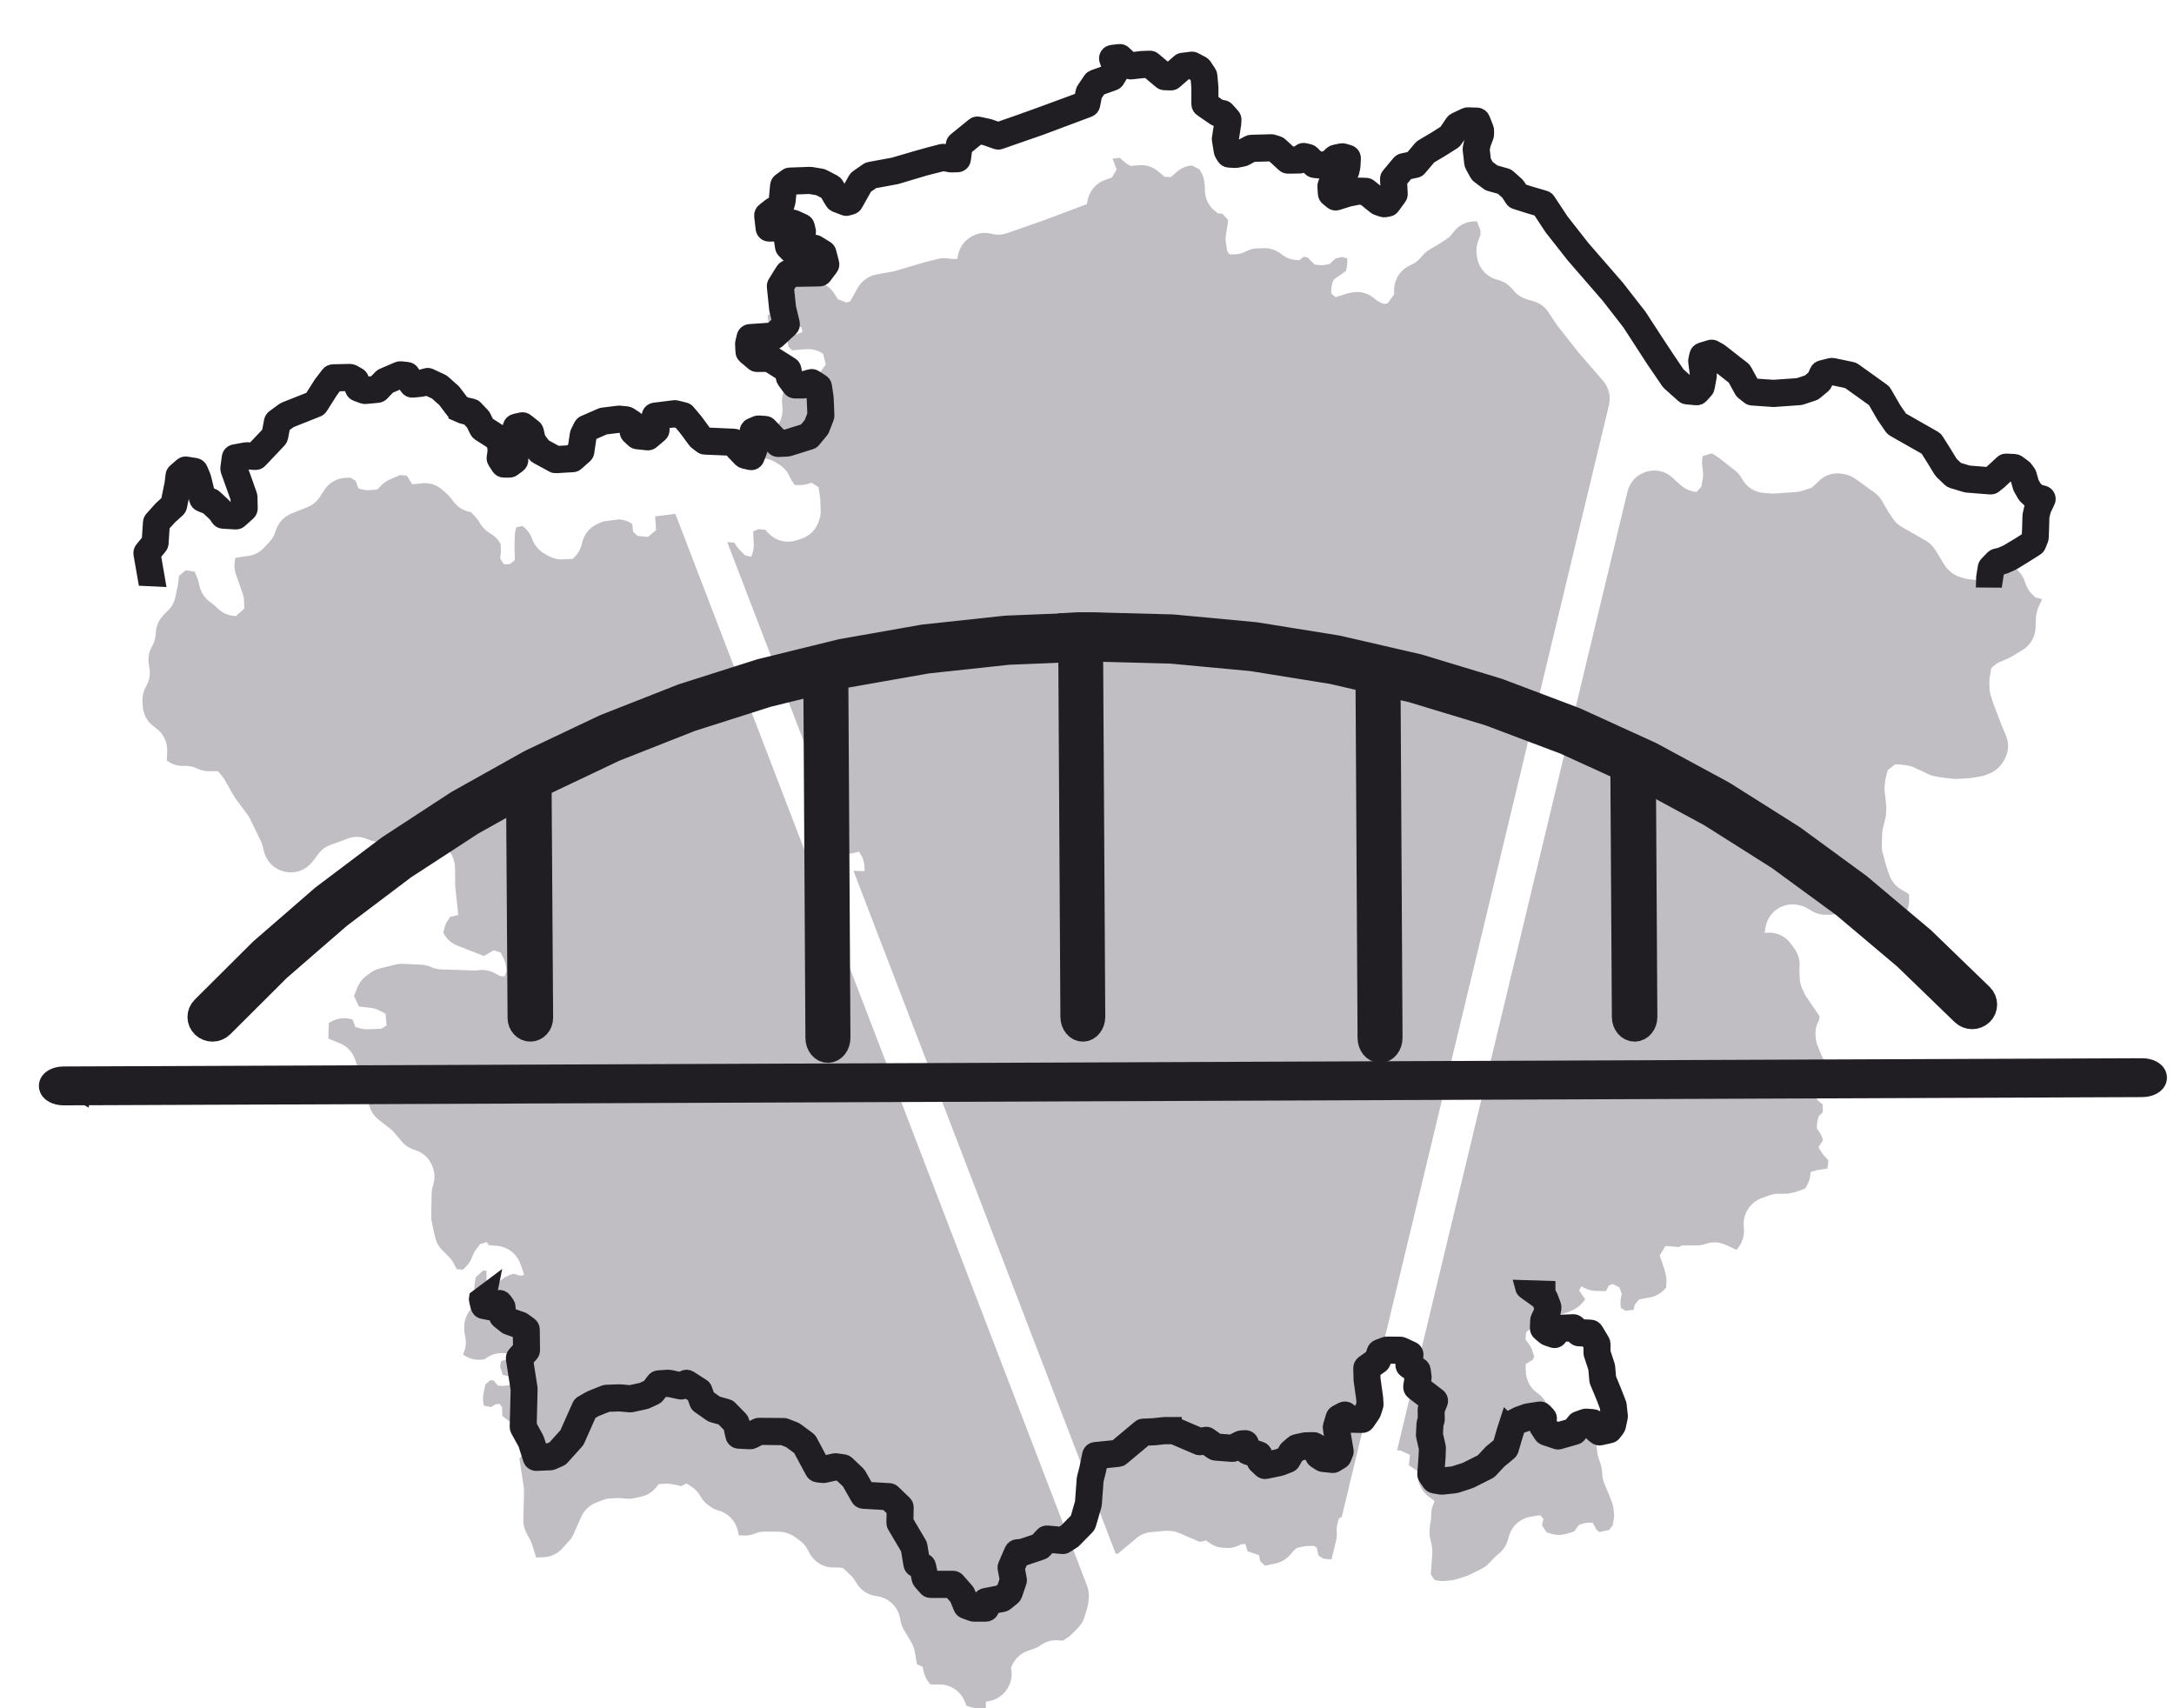
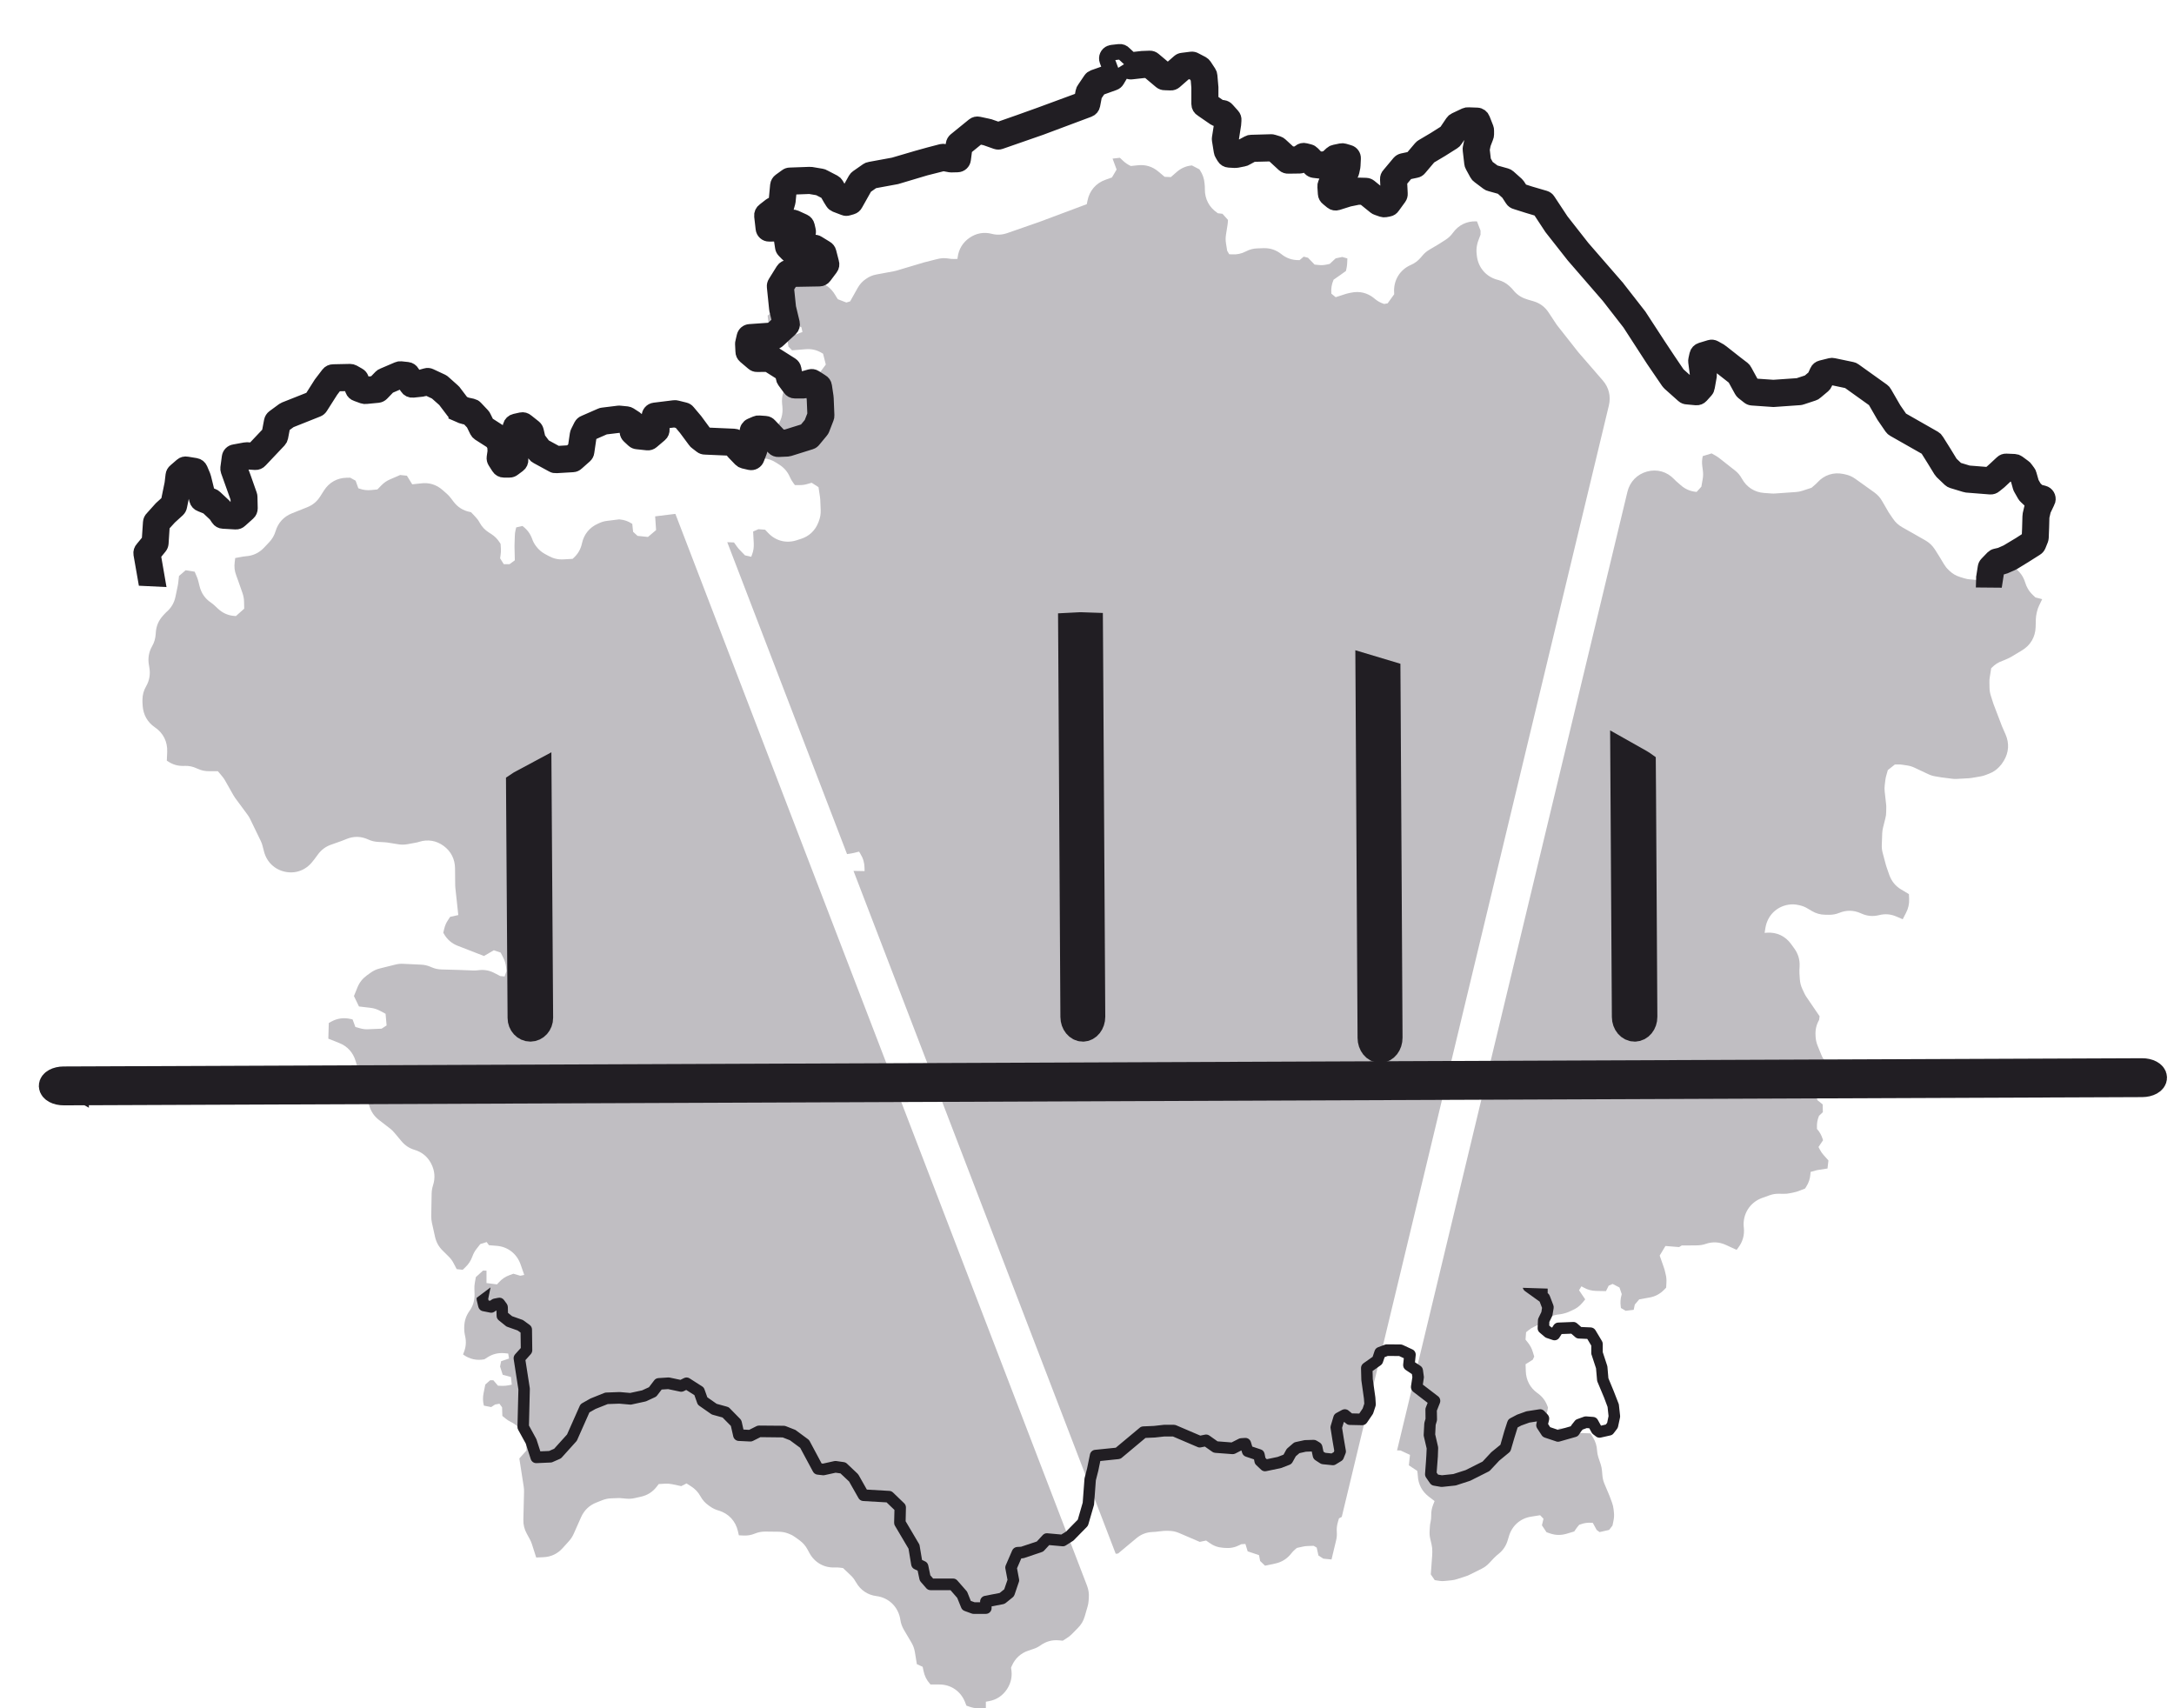
<svg xmlns="http://www.w3.org/2000/svg" width="42" height="33" viewBox="0 0 42 33" fill="none">
  <path fill-rule="evenodd" clip-rule="evenodd" d="M31.976 21.926L31.719 21.986C31.705 21.989 31.693 21.992 31.68 21.996L31.528 22.044L31.465 22.119L31.479 22.23L31.481 22.231C31.569 22.307 31.666 22.347 31.781 22.357C31.83 22.361 31.877 22.372 31.926 22.391L31.96 22.405C32.012 22.425 32.059 22.435 32.114 22.439L32.132 22.441L32.173 22.427C32.279 22.392 32.379 22.39 32.486 22.421C32.521 22.431 32.556 22.437 32.596 22.44L32.678 22.445L32.824 22.338C32.897 22.284 32.948 22.223 32.988 22.142L33.054 22.008C33.084 21.948 33.1 21.893 33.107 21.827L33.11 21.798L33.053 21.771C32.889 21.694 32.712 21.704 32.556 21.798C32.523 21.818 32.493 21.832 32.457 21.845L32.398 21.866C32.346 21.884 32.3 21.893 32.245 21.895L32.136 21.899C32.105 21.901 32.079 21.904 32.049 21.91L31.987 21.924C31.983 21.924 31.98 21.925 31.976 21.926Z" fill="#7CD3DD" />
  <path fill-rule="evenodd" clip-rule="evenodd" d="M32.343 9.257C32.354 9.269 32.365 9.28 32.377 9.291L32.466 9.369C32.554 9.448 32.653 9.491 32.77 9.502L32.778 9.502L32.869 9.402L32.894 9.259C32.904 9.201 32.906 9.15 32.898 9.091L32.887 9.005C32.878 8.939 32.881 8.881 32.895 8.816L32.896 8.811L33.067 8.759L33.14 8.8C33.165 8.814 33.186 8.828 33.209 8.845L33.464 9.046L33.512 9.083C33.573 9.13 33.616 9.181 33.653 9.248C33.744 9.412 33.897 9.51 34.082 9.523L34.224 9.533C34.25 9.535 34.272 9.535 34.298 9.533L34.696 9.505C34.741 9.502 34.78 9.494 34.823 9.48L34.997 9.423L35.056 9.372C35.076 9.356 35.094 9.338 35.111 9.32C35.241 9.176 35.422 9.117 35.611 9.156L35.644 9.163C35.72 9.179 35.782 9.206 35.845 9.251L36.21 9.512C36.275 9.559 36.322 9.611 36.362 9.681L36.483 9.89C36.491 9.903 36.497 9.913 36.506 9.925L36.572 10.022C36.62 10.092 36.675 10.143 36.749 10.185L37.194 10.438C37.274 10.483 37.333 10.54 37.383 10.618L37.465 10.748C37.467 10.751 37.469 10.754 37.471 10.758L37.558 10.902C37.584 10.945 37.611 10.979 37.648 11.013L37.659 11.024C37.722 11.084 37.788 11.123 37.871 11.148L37.95 11.172C37.988 11.184 38.022 11.19 38.062 11.193L38.239 11.208C38.393 11.22 38.53 11.172 38.643 11.066L38.755 10.96L38.916 10.967L38.929 10.976C39.027 11.048 39.09 11.139 39.126 11.256C39.138 11.296 39.153 11.331 39.174 11.368L39.175 11.37C39.203 11.418 39.232 11.455 39.272 11.493L39.324 11.542L39.453 11.575L39.394 11.698C39.375 11.736 39.364 11.771 39.354 11.812L39.345 11.85C39.337 11.887 39.333 11.919 39.331 11.958L39.327 12.112C39.322 12.303 39.228 12.465 39.066 12.562L38.857 12.688C38.837 12.7 38.819 12.709 38.798 12.718L38.729 12.749C38.715 12.755 38.701 12.761 38.687 12.766C38.605 12.794 38.54 12.836 38.479 12.899L38.468 12.91L38.441 13.082C38.435 13.115 38.433 13.144 38.434 13.178L38.436 13.287C38.437 13.342 38.445 13.389 38.462 13.442L38.505 13.577C38.508 13.587 38.511 13.596 38.515 13.606L38.665 13.999C38.668 14.007 38.67 14.014 38.673 14.021L38.748 14.193C38.82 14.361 38.808 14.537 38.714 14.693L38.698 14.718C38.677 14.753 38.656 14.781 38.627 14.81L38.623 14.815C38.567 14.874 38.508 14.914 38.432 14.944L38.365 14.97C38.33 14.984 38.299 14.992 38.261 14.999L38.098 15.027C38.077 15.03 38.06 15.032 38.039 15.034L37.805 15.047C37.771 15.049 37.742 15.048 37.708 15.043L37.528 15.02C37.522 15.019 37.516 15.019 37.51 15.018L37.391 14.998C37.34 14.99 37.297 14.976 37.25 14.954L36.991 14.832C36.942 14.809 36.898 14.795 36.845 14.787L36.759 14.774C36.727 14.769 36.7 14.767 36.668 14.768L36.607 14.769L36.471 14.877L36.44 14.987C36.432 15.014 36.428 15.038 36.424 15.066L36.412 15.163C36.406 15.208 36.406 15.247 36.411 15.293L36.438 15.534C36.441 15.557 36.442 15.578 36.441 15.602L36.44 15.683C36.44 15.729 36.435 15.767 36.423 15.811L36.38 15.983C36.37 16.022 36.365 16.057 36.363 16.097L36.355 16.318C36.352 16.375 36.358 16.425 36.373 16.48L36.434 16.709C36.438 16.723 36.441 16.735 36.446 16.748L36.499 16.9C36.543 17.024 36.619 17.118 36.732 17.185L36.879 17.273L36.883 17.364C36.887 17.464 36.867 17.55 36.821 17.638L36.759 17.758L36.64 17.707C36.528 17.658 36.418 17.649 36.3 17.679C36.184 17.708 36.07 17.698 35.957 17.646L35.95 17.643C35.813 17.581 35.673 17.578 35.533 17.635C35.469 17.661 35.404 17.673 35.331 17.672L35.263 17.671C35.167 17.67 35.085 17.647 35.002 17.598L34.919 17.549C34.868 17.518 34.82 17.5 34.762 17.487L34.742 17.483C34.676 17.468 34.617 17.467 34.551 17.477C34.32 17.514 34.146 17.688 34.107 17.922L34.091 18.021L34.141 18.018C34.327 18.006 34.493 18.085 34.603 18.238L34.664 18.322C34.739 18.426 34.773 18.538 34.767 18.667L34.763 18.743C34.762 18.765 34.763 18.783 34.764 18.805L34.771 18.914C34.776 18.984 34.791 19.044 34.821 19.108L34.859 19.189C34.872 19.217 34.885 19.24 34.903 19.265L35.153 19.632L35.144 19.703L35.143 19.704C35.09 19.799 35.068 19.894 35.075 20.003L35.076 20.028C35.08 20.09 35.092 20.143 35.115 20.201L35.184 20.371C35.229 20.482 35.298 20.564 35.398 20.627L35.565 20.73L35.579 20.976L35.56 21.028L35.467 21.032C35.419 21.034 35.378 21.041 35.332 21.055L35.234 21.086C35.208 21.095 35.187 21.103 35.162 21.115L35.091 21.15L35.111 21.253L35.213 21.335L35.216 21.485L35.142 21.555L35.14 21.56C35.112 21.63 35.1 21.694 35.102 21.77L35.102 21.809L35.108 21.815C35.157 21.872 35.189 21.93 35.212 22.002L35.22 22.027L35.132 22.158L35.156 22.204C35.178 22.247 35.202 22.282 35.234 22.317L35.324 22.418L35.306 22.573L35.138 22.599C35.116 22.602 35.098 22.606 35.077 22.612L34.98 22.639L34.976 22.679C34.969 22.771 34.944 22.848 34.895 22.925L34.873 22.96L34.749 23.008C34.721 23.019 34.697 23.026 34.667 23.032L34.578 23.051C34.537 23.06 34.501 23.063 34.459 23.062L34.371 23.061C34.304 23.059 34.246 23.069 34.182 23.092L34.04 23.143C33.806 23.228 33.663 23.456 33.688 23.706L33.69 23.718C33.704 23.861 33.668 23.989 33.581 24.103L33.55 24.145L33.344 24.05C33.344 24.05 33.343 24.05 33.343 24.05C33.215 23.991 33.085 23.984 32.952 24.03C32.9 24.048 32.846 24.057 32.787 24.058L32.59 24.06H32.49L32.439 24.091L32.175 24.07L32.064 24.255L32.145 24.487C32.152 24.505 32.157 24.521 32.161 24.539L32.18 24.619C32.193 24.672 32.197 24.72 32.194 24.775L32.189 24.874L32.157 24.908C32.074 24.995 31.978 25.047 31.86 25.067C31.858 25.067 31.855 25.067 31.852 25.068L31.669 25.101L31.583 25.202L31.562 25.303L31.407 25.322L31.315 25.268L31.311 25.234C31.301 25.157 31.306 25.089 31.327 25.015L31.331 25L31.287 24.872L31.155 24.803L31.079 24.836L31.026 24.942L30.837 24.938C30.745 24.936 30.668 24.915 30.588 24.869L30.552 24.849L30.506 24.925L30.625 25.101L30.576 25.161C30.521 25.228 30.46 25.274 30.381 25.309L30.305 25.344C30.272 25.358 30.244 25.367 30.209 25.375L30.189 25.38C30.167 25.385 30.146 25.389 30.124 25.391C30.011 25.402 29.916 25.443 29.83 25.518C29.795 25.548 29.757 25.573 29.712 25.595L29.635 25.632C29.596 25.65 29.565 25.67 29.531 25.697L29.483 25.736L29.472 25.879L29.517 25.935C29.563 25.993 29.593 26.05 29.614 26.121L29.64 26.206L29.612 26.267L29.473 26.354L29.477 26.485C29.482 26.661 29.56 26.81 29.701 26.911L29.706 26.914C29.795 26.978 29.855 27.056 29.894 27.159L29.906 27.189L29.897 27.241C29.889 27.287 29.878 27.325 29.86 27.368C29.834 27.429 29.821 27.489 29.818 27.558L29.817 27.593L29.837 27.61C29.89 27.655 29.943 27.685 30.009 27.708L30.032 27.715L30.108 27.597L30.395 27.585L30.505 27.681L30.728 27.69L30.778 27.773C30.825 27.852 30.849 27.929 30.854 28.021C30.857 28.067 30.865 28.11 30.88 28.156L30.924 28.287C30.937 28.329 30.945 28.366 30.949 28.41L30.957 28.501C30.962 28.56 30.974 28.61 30.997 28.665L31.09 28.886C31.092 28.893 31.095 28.899 31.098 28.906L31.142 29.025C31.158 29.069 31.168 29.109 31.173 29.155L31.179 29.209C31.186 29.27 31.183 29.323 31.17 29.384L31.152 29.471L31.087 29.555L30.902 29.597L30.846 29.555L30.772 29.419L30.749 29.417C30.672 29.412 30.605 29.421 30.533 29.448L30.509 29.456L30.472 29.501C30.462 29.514 30.453 29.526 30.444 29.539L30.413 29.585L30.265 29.629C30.262 29.63 30.259 29.63 30.257 29.631L30.254 29.632C30.148 29.661 30.05 29.658 29.946 29.623L29.877 29.599L29.789 29.466L29.819 29.339L29.754 29.271L29.579 29.299C29.37 29.332 29.209 29.475 29.15 29.681L29.13 29.748C29.098 29.858 29.042 29.944 28.954 30.016L28.916 30.047C28.897 30.063 28.882 30.077 28.865 30.095L28.773 30.193C28.728 30.241 28.683 30.275 28.624 30.305L28.395 30.419C28.37 30.432 28.347 30.442 28.32 30.45L28.15 30.505C28.113 30.517 28.081 30.524 28.043 30.528L27.925 30.54C27.874 30.546 27.83 30.544 27.78 30.535L27.718 30.525L27.642 30.414L27.667 30.069C27.668 30.06 27.668 30.053 27.669 30.045L27.671 29.976C27.672 29.927 27.668 29.884 27.657 29.837L27.632 29.73C27.62 29.677 27.616 29.631 27.619 29.577L27.624 29.497C27.625 29.464 27.629 29.436 27.637 29.404C27.646 29.362 27.651 29.322 27.65 29.277V29.273C27.649 29.198 27.661 29.135 27.688 29.066L27.715 28.998L27.602 28.911C27.472 28.811 27.4 28.674 27.391 28.509C27.391 28.494 27.389 28.477 27.387 28.461L27.38 28.415L27.218 28.307L27.24 28.105L27.055 28.02L26.99 28.019L31.44 9.503C31.487 9.306 31.627 9.162 31.82 9.109C32.013 9.057 32.205 9.111 32.343 9.257Z" fill="#C0BEC2" />
  <path fill-rule="evenodd" clip-rule="evenodd" d="M14.05 10.474L14.18 10.479L14.238 10.56C14.254 10.582 14.269 10.6 14.288 10.62L14.392 10.728L14.513 10.756L14.527 10.719C14.556 10.644 14.566 10.575 14.562 10.494L14.55 10.268L14.652 10.223L14.781 10.233L14.84 10.295C14.983 10.447 15.185 10.501 15.383 10.439L15.471 10.411C15.63 10.361 15.747 10.252 15.809 10.095L15.817 10.074C15.846 10 15.858 9.931 15.855 9.852L15.847 9.656C15.846 9.635 15.844 9.618 15.841 9.597L15.813 9.411L15.681 9.326L15.594 9.351C15.545 9.365 15.502 9.371 15.451 9.371H15.357L15.323 9.325C15.298 9.29 15.277 9.255 15.261 9.218C15.216 9.114 15.15 9.037 15.055 8.976L14.988 8.934C14.916 8.888 14.844 8.863 14.759 8.855C14.654 8.844 14.56 8.804 14.475 8.732L14.469 8.726L14.465 8.653C14.463 8.599 14.467 8.553 14.48 8.501L14.49 8.459L14.622 8.449C14.772 8.438 14.896 8.374 14.993 8.258C15.089 8.141 15.131 8.005 15.115 7.854L15.11 7.806C15.094 7.65 15.139 7.51 15.241 7.393C15.344 7.275 15.476 7.213 15.63 7.21L15.832 7.206L15.954 7.042L15.901 6.833L15.884 6.823C15.784 6.761 15.682 6.737 15.565 6.746L15.302 6.768L15.232 6.695L15.207 6.524L15.503 6.413L15.482 6.322L15.443 6.304C15.357 6.265 15.275 6.25 15.181 6.258L15.172 6.259L15.07 6.338L14.858 6.341L14.83 6.097L14.914 6.032C14.915 6.031 14.916 6.03 14.917 6.029C15.04 5.935 15.112 5.806 15.127 5.65L15.139 5.525L15.262 5.434L15.598 5.422C15.635 5.421 15.667 5.423 15.704 5.429L15.764 5.439C15.926 5.467 16.054 5.557 16.137 5.701L16.142 5.709C16.145 5.715 16.148 5.719 16.151 5.725L16.186 5.78L16.35 5.844L16.424 5.822L16.567 5.567C16.609 5.491 16.66 5.435 16.731 5.387C16.795 5.342 16.858 5.316 16.935 5.302L17.264 5.241C17.283 5.238 17.3 5.234 17.319 5.228L17.839 5.073C17.846 5.071 17.852 5.069 17.86 5.067L18.109 5.004C18.184 4.985 18.252 4.982 18.328 4.995C18.362 5.001 18.392 5.004 18.427 5.003L18.497 5.002L18.501 4.971C18.522 4.812 18.6 4.684 18.73 4.594C18.861 4.504 19.008 4.478 19.16 4.517C19.261 4.543 19.358 4.538 19.459 4.503L20.062 4.293C20.066 4.291 20.07 4.29 20.074 4.289L20.996 3.944L21.009 3.879C21.046 3.686 21.172 3.538 21.356 3.473L21.482 3.428L21.572 3.275L21.494 3.064L21.635 3.048L21.7 3.109C21.74 3.146 21.779 3.173 21.828 3.198L21.848 3.207L21.98 3.193C22.129 3.176 22.263 3.217 22.379 3.314L22.5 3.416L22.62 3.421L22.731 3.324C22.815 3.251 22.905 3.21 23.015 3.197L23.027 3.196L23.171 3.271L23.183 3.289C23.235 3.368 23.263 3.448 23.271 3.543L23.276 3.599C23.277 3.616 23.277 3.629 23.277 3.646V3.66C23.277 3.844 23.36 4.003 23.511 4.107L23.53 4.12L23.617 4.13L23.724 4.249L23.719 4.312C23.718 4.326 23.716 4.338 23.714 4.351L23.685 4.535C23.676 4.594 23.676 4.646 23.686 4.706L23.708 4.844L23.747 4.911L23.798 4.914C23.896 4.92 23.983 4.902 24.071 4.856C24.144 4.818 24.215 4.8 24.298 4.798L24.384 4.795L24.412 4.794C24.542 4.791 24.655 4.829 24.757 4.911C24.855 4.989 24.966 5.027 25.094 5.025L25.107 5.025L25.186 4.958L25.269 4.979L25.397 5.111L25.464 5.118C25.525 5.125 25.578 5.123 25.638 5.109L25.689 5.098L25.804 4.991L25.931 4.964L26.03 4.992L26.026 5.091C26.024 5.121 26.021 5.147 26.015 5.176L26.003 5.234L25.892 5.314L25.764 5.403L25.76 5.414C25.726 5.495 25.714 5.571 25.72 5.659L25.721 5.673L25.804 5.741L26.006 5.676C26.025 5.67 26.041 5.666 26.061 5.662L26.107 5.653C26.267 5.62 26.417 5.657 26.545 5.76L26.566 5.778C26.617 5.819 26.666 5.846 26.727 5.867L26.741 5.872L26.808 5.86L26.935 5.684L26.933 5.641C26.922 5.41 27.048 5.207 27.259 5.117C27.333 5.085 27.396 5.037 27.452 4.971L27.479 4.939C27.519 4.891 27.56 4.856 27.614 4.824L27.771 4.731C27.776 4.728 27.779 4.726 27.783 4.724L27.92 4.637C27.98 4.599 28.027 4.556 28.068 4.499C28.176 4.348 28.337 4.269 28.52 4.276L28.534 4.277L28.603 4.455V4.533L28.561 4.645C28.55 4.673 28.543 4.698 28.537 4.727L28.536 4.732C28.523 4.792 28.521 4.846 28.528 4.907L28.532 4.944C28.558 5.167 28.707 5.342 28.92 5.402L28.947 5.409C29.029 5.432 29.095 5.468 29.159 5.525L29.17 5.536C29.194 5.557 29.214 5.578 29.232 5.601C29.301 5.687 29.382 5.744 29.486 5.777L29.518 5.788C29.522 5.789 29.526 5.79 29.531 5.792L29.624 5.819C29.75 5.856 29.846 5.928 29.919 6.038L30.058 6.249C30.067 6.263 30.074 6.274 30.084 6.286L30.479 6.788C30.484 6.795 30.489 6.801 30.495 6.808L30.964 7.349C31.083 7.485 31.124 7.657 31.082 7.834L25.922 29.303L25.868 29.332L25.848 29.4C25.828 29.467 25.821 29.527 25.826 29.596C25.83 29.651 25.826 29.703 25.812 29.759L25.724 30.126L25.565 30.11L25.471 30.049L25.438 29.897L25.379 29.862L25.262 29.866C25.229 29.867 25.201 29.871 25.168 29.878L25.054 29.903L25.02 29.932C24.991 29.957 24.967 29.982 24.946 30.01C24.864 30.114 24.762 30.178 24.634 30.205L24.439 30.246L24.345 30.155L24.323 30.042L24.104 29.969L24.06 29.826L23.981 29.831L23.947 29.848C23.856 29.894 23.768 29.911 23.667 29.903L23.628 29.9C23.529 29.893 23.446 29.863 23.365 29.805L23.301 29.76L23.178 29.786L22.78 29.615C22.712 29.586 22.647 29.573 22.573 29.573H22.52C22.5 29.573 22.483 29.573 22.462 29.576L22.319 29.592C22.307 29.593 22.296 29.594 22.284 29.594L22.267 29.595C22.146 29.6 22.044 29.64 21.951 29.718L21.6 30.011L21.555 30.016L16.489 16.824L16.703 16.828L16.702 16.766C16.7 16.665 16.675 16.579 16.622 16.494L16.597 16.452L16.456 16.485C16.435 16.49 16.417 16.493 16.395 16.495L16.364 16.499L14.05 10.474Z" fill="#C0BEC2" />
  <path d="M3.458 11.127L3.586 11.016L3.761 11.044L3.804 11.145C3.816 11.174 3.824 11.199 3.832 11.229L3.855 11.322C3.888 11.459 3.962 11.565 4.077 11.642C4.1 11.658 4.122 11.676 4.144 11.696L4.209 11.757L4.209 11.757C4.304 11.846 4.413 11.893 4.541 11.9L4.558 11.901L4.718 11.758L4.715 11.625C4.714 11.565 4.704 11.513 4.684 11.455L4.597 11.206C4.596 11.204 4.595 11.201 4.594 11.199L4.564 11.116C4.531 11.029 4.522 10.947 4.535 10.855L4.544 10.78L4.697 10.752C4.717 10.749 4.736 10.746 4.755 10.745C4.891 10.735 5.006 10.68 5.101 10.58L5.199 10.476C5.259 10.413 5.299 10.344 5.323 10.264C5.372 10.1 5.481 9.98 5.639 9.917L5.932 9.8C6.041 9.757 6.122 9.69 6.186 9.59L6.258 9.477C6.357 9.321 6.512 9.233 6.695 9.229L6.766 9.228L6.87 9.286L6.923 9.432L6.94 9.438C7.018 9.466 7.089 9.475 7.171 9.467L7.291 9.455L7.367 9.377C7.419 9.324 7.471 9.288 7.539 9.259L7.731 9.176L7.861 9.19L7.964 9.356L8.103 9.341L8.125 9.339C8.284 9.316 8.43 9.36 8.551 9.467L8.638 9.544C8.665 9.569 8.687 9.592 8.709 9.622L8.761 9.69C8.841 9.796 8.944 9.862 9.074 9.889L9.1 9.895L9.184 9.984C9.218 10.019 9.243 10.053 9.266 10.096C9.31 10.176 9.367 10.237 9.445 10.287L9.492 10.317C9.56 10.361 9.609 10.411 9.653 10.479L9.671 10.507L9.677 10.601C9.679 10.64 9.678 10.674 9.672 10.713L9.662 10.786L9.733 10.899H9.844L9.946 10.824L9.94 10.565C9.939 10.554 9.939 10.545 9.94 10.534L9.946 10.349C9.947 10.31 9.951 10.276 9.961 10.237L9.973 10.188L10.094 10.161L10.108 10.172C10.191 10.238 10.246 10.314 10.282 10.414C10.299 10.463 10.323 10.507 10.356 10.551L10.357 10.552C10.406 10.617 10.459 10.664 10.53 10.703L10.603 10.742C10.693 10.791 10.783 10.812 10.886 10.806L11.062 10.796L11.075 10.784C11.164 10.705 11.219 10.61 11.243 10.497C11.281 10.321 11.39 10.187 11.553 10.116L11.584 10.102C11.633 10.08 11.678 10.068 11.732 10.062L11.963 10.033L11.976 10.035C12.063 10.043 12.135 10.069 12.208 10.116L12.215 10.12L12.231 10.273L12.317 10.352L12.518 10.373L12.675 10.24L12.657 9.975L13.039 9.928L13.049 9.93L15.505 16.326L16.875 19.891L21 30.631C21.03 30.71 21.041 30.784 21.035 30.868L21.031 30.925C21.028 30.965 21.022 30.998 21.011 31.036L20.958 31.219C20.932 31.311 20.89 31.383 20.823 31.45L20.709 31.566C20.679 31.597 20.65 31.62 20.613 31.643L20.532 31.695L20.458 31.688C20.327 31.676 20.21 31.708 20.102 31.785C20.06 31.815 20.015 31.838 19.962 31.855L19.869 31.886C19.721 31.936 19.611 32.036 19.548 32.181L19.532 32.218L19.534 32.229C19.562 32.375 19.534 32.511 19.452 32.635C19.369 32.758 19.255 32.834 19.111 32.862L19.046 32.874V33H18.903C18.839 33 18.784 32.99 18.723 32.968L18.671 32.95L18.642 32.877C18.559 32.67 18.37 32.541 18.149 32.541H17.977L17.964 32.526C17.9 32.453 17.862 32.376 17.842 32.28L17.825 32.199L17.713 32.148L17.675 31.915C17.663 31.845 17.642 31.788 17.606 31.727L17.464 31.487C17.427 31.423 17.404 31.36 17.394 31.291C17.359 31.047 17.173 30.863 16.931 30.833C16.763 30.812 16.624 30.718 16.538 30.567L16.53 30.555C16.503 30.506 16.473 30.468 16.432 30.429L16.287 30.292L16.233 30.285C16.198 30.28 16.165 30.278 16.132 30.28C15.922 30.291 15.736 30.185 15.636 29.998L15.602 29.935C15.562 29.861 15.514 29.806 15.447 29.756L15.371 29.701C15.332 29.672 15.296 29.651 15.25 29.634L15.232 29.626C15.169 29.602 15.112 29.591 15.045 29.59L14.785 29.587C14.712 29.587 14.649 29.599 14.58 29.627C14.509 29.656 14.437 29.668 14.357 29.663L14.274 29.659L14.256 29.579C14.211 29.382 14.073 29.235 13.881 29.18C13.822 29.163 13.773 29.14 13.723 29.105L13.693 29.084C13.623 29.035 13.572 28.978 13.531 28.903C13.488 28.825 13.429 28.763 13.351 28.713L13.263 28.657L13.161 28.709L12.986 28.672C12.937 28.662 12.894 28.659 12.845 28.662L12.726 28.669L12.69 28.716C12.61 28.821 12.508 28.886 12.38 28.914L12.259 28.941C12.204 28.953 12.156 28.956 12.1 28.951L12.003 28.942C11.979 28.94 11.96 28.939 11.937 28.94L11.808 28.945C11.745 28.947 11.692 28.959 11.633 28.982L11.517 29.028C11.383 29.082 11.286 29.175 11.226 29.309L11.084 29.629C11.059 29.684 11.031 29.728 10.991 29.772L10.869 29.907C10.77 30.017 10.645 30.076 10.498 30.082L10.359 30.088L10.276 29.829C10.265 29.794 10.252 29.765 10.234 29.732L10.179 29.631C10.13 29.543 10.108 29.455 10.111 29.353L10.124 28.819C10.125 28.785 10.123 28.755 10.118 28.721L10.033 28.174L10.172 28.02L10.171 27.95C10.169 27.738 10.056 27.559 9.867 27.468C9.832 27.451 9.8 27.43 9.768 27.404L9.705 27.353L9.7 27.187L9.649 27.117L9.564 27.133L9.489 27.182L9.348 27.154L9.347 27.148C9.327 27.067 9.326 26.993 9.343 26.91L9.376 26.746L9.469 26.664H9.531L9.621 26.769L9.701 26.772C9.746 26.773 9.783 26.77 9.827 26.761L9.887 26.748L9.871 26.601L9.712 26.558L9.661 26.399L9.681 26.296L9.834 26.244L9.818 26.148L9.748 26.141C9.626 26.13 9.519 26.156 9.416 26.222L9.358 26.259L9.352 26.26C9.208 26.286 9.075 26.256 8.955 26.172L8.946 26.165L8.959 26.131C9.002 26.025 9.011 25.923 8.986 25.811L8.98 25.784C8.971 25.739 8.967 25.7 8.968 25.654L8.969 25.629C8.972 25.515 9.004 25.418 9.07 25.325C9.14 25.228 9.172 25.118 9.168 24.995L9.165 24.897C9.164 24.857 9.166 24.823 9.173 24.784L9.193 24.671L9.332 24.545L9.399 24.547V24.711V24.786L9.601 24.812L9.637 24.773C9.696 24.708 9.76 24.664 9.842 24.634L9.918 24.606L10.052 24.645L10.128 24.629L10.057 24.425C9.985 24.22 9.811 24.084 9.596 24.067L9.446 24.055L9.402 23.994L9.279 24.033L9.209 24.122C9.171 24.17 9.146 24.217 9.125 24.274C9.096 24.355 9.054 24.419 8.992 24.479L8.939 24.53L8.823 24.517L8.765 24.406C8.738 24.354 8.708 24.313 8.666 24.272L8.552 24.159C8.475 24.083 8.428 23.998 8.404 23.891L8.344 23.621C8.335 23.576 8.331 23.538 8.331 23.492L8.339 23.059C8.34 23.003 8.349 22.951 8.365 22.901C8.412 22.757 8.4 22.616 8.331 22.481C8.262 22.346 8.153 22.256 8.01 22.213C7.906 22.182 7.825 22.128 7.755 22.044L7.62 21.883C7.594 21.852 7.569 21.827 7.537 21.802L7.322 21.636C7.232 21.566 7.173 21.482 7.138 21.372L7.048 21.087C7.046 21.084 7.046 21.081 7.045 21.078L6.87 20.495C6.82 20.331 6.711 20.211 6.554 20.149L6.343 20.065L6.352 19.762L6.397 19.737C6.517 19.671 6.642 19.654 6.775 19.685L6.812 19.694L6.866 19.84L6.954 19.864C7.01 19.88 7.06 19.886 7.117 19.883L7.372 19.872L7.469 19.809L7.449 19.584L7.342 19.527C7.281 19.495 7.224 19.477 7.156 19.469L6.935 19.443L6.838 19.242L6.906 19.074C6.946 18.977 7.004 18.904 7.089 18.842L7.157 18.793C7.215 18.751 7.271 18.725 7.34 18.708L7.638 18.634C7.69 18.621 7.736 18.616 7.789 18.619L8.132 18.635C8.197 18.638 8.252 18.65 8.313 18.675L8.341 18.687C8.404 18.714 8.462 18.726 8.531 18.728L8.858 18.737L9.147 18.748C9.176 18.749 9.201 18.747 9.23 18.744L9.246 18.742C9.362 18.728 9.465 18.748 9.567 18.805C9.571 18.807 9.576 18.81 9.582 18.812L9.663 18.855L9.748 18.864L9.785 18.761L9.778 18.688C9.77 18.616 9.752 18.557 9.719 18.493L9.672 18.402L9.54 18.357L9.35 18.468L8.848 18.273C8.728 18.227 8.639 18.15 8.575 18.038L8.564 18.017L8.582 17.943C8.597 17.879 8.62 17.826 8.657 17.772L8.696 17.712L8.854 17.677L8.797 17.151C8.795 17.132 8.794 17.116 8.794 17.096L8.791 16.774C8.789 16.597 8.713 16.446 8.572 16.342C8.431 16.238 8.265 16.21 8.099 16.262C8.079 16.269 8.058 16.274 8.036 16.278L7.873 16.308C7.812 16.319 7.758 16.32 7.697 16.31L7.477 16.275C7.458 16.272 7.441 16.271 7.422 16.27L7.305 16.264C7.235 16.26 7.176 16.246 7.113 16.217C6.976 16.154 6.834 16.15 6.694 16.208L6.621 16.237C6.613 16.24 6.606 16.243 6.598 16.246L6.395 16.318C6.291 16.355 6.211 16.414 6.144 16.504L6.087 16.581C6.083 16.587 6.079 16.591 6.075 16.597L6.031 16.652C5.901 16.814 5.705 16.884 5.504 16.84C5.302 16.796 5.152 16.65 5.1 16.448L5.074 16.347C5.065 16.31 5.054 16.279 5.037 16.244L4.833 15.823C4.818 15.791 4.802 15.766 4.781 15.737L4.543 15.415C4.53 15.396 4.519 15.38 4.508 15.36L4.349 15.079C4.332 15.05 4.316 15.025 4.294 14.999L4.209 14.898H4.048H4.042C3.961 14.899 3.892 14.884 3.818 14.851L3.8 14.843C3.724 14.808 3.653 14.793 3.569 14.795L3.548 14.796C3.436 14.799 3.339 14.771 3.246 14.709L3.223 14.694L3.23 14.525C3.239 14.33 3.153 14.158 2.992 14.05C2.85 13.954 2.767 13.807 2.756 13.632L2.753 13.581C2.752 13.567 2.752 13.556 2.752 13.542L2.752 13.52C2.753 13.422 2.776 13.338 2.825 13.254C2.887 13.145 2.908 13.023 2.885 12.893L2.877 12.845C2.854 12.715 2.875 12.595 2.94 12.481C2.98 12.411 3.002 12.336 3.008 12.251L3.01 12.222C3.018 12.095 3.063 11.988 3.148 11.894L3.178 11.861C3.191 11.847 3.202 11.836 3.215 11.823L3.226 11.814C3.314 11.734 3.367 11.64 3.391 11.523L3.434 11.316C3.438 11.299 3.44 11.285 3.442 11.268L3.458 11.127Z" fill="#C0BEC2" />
  <path d="M29.9 24.981C29.92 24.995 29.933 25.014 29.941 25.035L30.009 25.213C30.016 25.232 30.018 25.253 30.015 25.272L29.994 25.398C29.992 25.412 29.987 25.425 29.981 25.436L29.932 25.537L29.93 25.607L29.969 25.64L29.986 25.646L30.015 25.6C30.037 25.566 30.074 25.548 30.111 25.549L30.391 25.538C30.42 25.536 30.447 25.547 30.468 25.565L30.548 25.635L30.733 25.643C30.773 25.645 30.808 25.669 30.826 25.702L30.948 25.906C30.959 25.924 30.964 25.944 30.964 25.964H30.964V26.121L31.048 26.377C31.051 26.385 31.053 26.394 31.054 26.402L31.073 26.625C31.143 26.791 31.206 26.945 31.269 27.113C31.273 27.122 31.275 27.131 31.276 27.141L31.299 27.349C31.3 27.362 31.299 27.374 31.297 27.385L31.26 27.559C31.256 27.576 31.249 27.591 31.239 27.604L31.174 27.689C31.157 27.712 31.131 27.727 31.104 27.731L30.926 27.771C30.892 27.779 30.857 27.77 30.832 27.749L30.78 27.709C30.767 27.699 30.757 27.687 30.749 27.674L30.704 27.591L30.654 27.588L30.575 27.617L30.545 27.653L30.505 27.713C30.49 27.736 30.468 27.751 30.444 27.758C30.338 27.789 30.234 27.819 30.128 27.848C30.103 27.855 30.077 27.852 30.055 27.842L29.842 27.771C29.818 27.762 29.798 27.747 29.785 27.727L29.697 27.593C29.678 27.564 29.674 27.53 29.683 27.5L29.692 27.459L29.545 27.482L29.39 27.538L29.319 27.576C29.273 27.719 29.232 27.86 29.19 28.005L29.189 28.007C29.183 28.03 29.168 28.05 29.15 28.064L28.964 28.217L28.789 28.404C28.779 28.414 28.768 28.422 28.756 28.428L28.408 28.603C28.401 28.607 28.394 28.609 28.386 28.611L28.131 28.694C28.124 28.696 28.116 28.698 28.109 28.698L27.863 28.724C27.853 28.725 27.843 28.725 27.834 28.723L27.7 28.7C27.668 28.695 27.642 28.676 27.625 28.651L27.551 28.544C27.536 28.522 27.529 28.496 27.531 28.471C27.543 28.306 27.557 28.147 27.562 27.982L27.507 27.745C27.504 27.732 27.504 27.719 27.505 27.707L27.516 27.501C27.517 27.491 27.518 27.481 27.521 27.472L27.54 27.408L27.538 27.232C27.538 27.215 27.541 27.2 27.547 27.186L27.581 27.1L27.302 26.886C27.269 26.86 27.254 26.819 27.259 26.78L27.286 26.603L27.277 26.545L27.158 26.465C27.122 26.442 27.104 26.4 27.108 26.36L27.121 26.238L27.031 26.196L26.811 26.194L26.75 26.218L26.716 26.318C26.707 26.343 26.691 26.363 26.67 26.377L26.517 26.485L26.521 26.642L26.57 26.989L26.571 26.998L26.579 27.123C26.58 27.141 26.577 27.158 26.571 27.174L26.531 27.296C26.527 27.306 26.523 27.316 26.517 27.324L26.408 27.484C26.385 27.517 26.348 27.534 26.311 27.532L26.077 27.527C26.051 27.527 26.027 27.518 26.009 27.502L25.969 27.47L25.961 27.474L25.928 27.583L25.961 27.79L25.961 27.79L26 28.018C26.005 28.042 26.001 28.066 25.991 28.087L25.958 28.17C25.949 28.194 25.933 28.212 25.913 28.224L25.807 28.289C25.784 28.304 25.758 28.308 25.733 28.304L25.554 28.286C25.536 28.284 25.52 28.278 25.505 28.269L25.411 28.208C25.384 28.19 25.368 28.163 25.362 28.133L25.342 28.04L25.23 28.044L25.104 28.072L25.034 28.132L24.97 28.247C24.956 28.271 24.936 28.288 24.912 28.297L24.754 28.358C24.747 28.361 24.739 28.363 24.732 28.364L24.461 28.42C24.425 28.428 24.389 28.416 24.364 28.392L24.269 28.302C24.251 28.285 24.24 28.264 24.236 28.241L24.226 28.192L24.07 28.14C24.034 28.128 24.008 28.101 23.998 28.067L23.983 28.019L23.864 28.08C23.846 28.089 23.826 28.093 23.806 28.091L23.476 28.066C23.455 28.064 23.436 28.057 23.421 28.046L23.277 27.945L23.201 27.96C23.176 27.966 23.151 27.962 23.13 27.951L22.66 27.75H22.495L22.313 27.77L22.13 27.778L21.671 28.162C21.653 28.177 21.632 28.185 21.611 28.187L21.257 28.224L21.218 28.413L21.171 28.597L21.137 29.055C21.137 29.066 21.134 29.076 21.131 29.086L21.026 29.448C21.021 29.467 21.011 29.483 20.998 29.496L20.744 29.755C20.736 29.763 20.728 29.769 20.718 29.774L20.59 29.855C20.567 29.87 20.54 29.874 20.515 29.87L20.27 29.848L20.173 29.953C20.16 29.968 20.144 29.978 20.126 29.983L19.782 30.099C19.77 30.102 19.759 30.104 19.748 30.104L19.731 30.105L19.648 30.296L19.687 30.505C19.692 30.528 19.689 30.551 19.68 30.571L19.6 30.807C19.593 30.828 19.58 30.845 19.564 30.858L19.43 30.966C19.415 30.978 19.399 30.985 19.382 30.989L19.157 31.032V31.065C19.157 31.127 19.108 31.177 19.046 31.177H18.81C18.794 31.177 18.777 31.174 18.763 31.167L18.634 31.12C18.602 31.108 18.579 31.083 18.568 31.053L18.493 30.868L18.363 30.719H17.977C17.941 30.719 17.908 30.701 17.888 30.673L17.788 30.558C17.775 30.543 17.767 30.526 17.763 30.508L17.728 30.342L17.668 30.314C17.633 30.298 17.61 30.266 17.604 30.23L17.552 29.918L17.29 29.475C17.278 29.455 17.273 29.432 17.274 29.411L17.28 29.169L17.128 29.023L16.675 28.997C16.634 28.994 16.599 28.97 16.582 28.934L16.404 28.62L16.237 28.463L16.144 28.45L15.929 28.497C15.915 28.5 15.901 28.501 15.888 28.498L15.791 28.487C15.752 28.483 15.719 28.457 15.703 28.423L15.459 27.969L15.261 27.823L15.12 27.768L14.691 27.763L14.545 27.836C14.527 27.845 14.508 27.849 14.489 27.847L14.268 27.836C14.218 27.833 14.177 27.796 14.166 27.749L14.12 27.546L13.959 27.383L13.768 27.33C13.756 27.326 13.745 27.321 13.735 27.314L13.51 27.157C13.49 27.143 13.476 27.124 13.469 27.103L13.415 26.951L13.257 26.851L13.211 26.874C13.187 26.886 13.162 26.888 13.139 26.884L12.908 26.835L12.783 26.843L12.696 26.957C12.684 26.973 12.67 26.984 12.654 26.991L12.485 27.069C12.477 27.072 12.469 27.075 12.46 27.076L12.203 27.132C12.192 27.135 12.181 27.135 12.171 27.134L11.964 27.116L11.741 27.124L11.505 27.218L11.387 27.285L11.15 27.819C11.143 27.833 11.135 27.845 11.124 27.855L10.853 28.156C10.842 28.168 10.829 28.177 10.815 28.183L10.676 28.244C10.663 28.25 10.65 28.253 10.637 28.253L10.364 28.265C10.313 28.267 10.269 28.234 10.254 28.188L10.158 27.888L10.011 27.621C10 27.602 9.996 27.581 9.997 27.561L10.015 26.842L9.924 26.256C9.918 26.221 9.93 26.188 9.951 26.163L10.061 26.041L10.057 25.743L10 25.702L9.802 25.632C9.79 25.628 9.779 25.622 9.77 25.614L9.636 25.506C9.607 25.483 9.593 25.449 9.594 25.415L9.591 25.314L9.55 25.341C9.525 25.358 9.496 25.363 9.468 25.357L9.327 25.329C9.281 25.32 9.247 25.282 9.239 25.238L9.211 25.121C9.206 25.104 9.207 25.086 9.21 25.07L9.477 24.87L9.432 25.092L9.439 25.122L9.467 25.128L9.503 25.104C9.515 25.096 9.528 25.09 9.543 25.087L9.626 25.071C9.667 25.062 9.712 25.078 9.738 25.115L9.789 25.185C9.802 25.203 9.81 25.225 9.811 25.248L9.814 25.362L9.893 25.426L10.088 25.495C10.098 25.498 10.107 25.503 10.116 25.51L10.232 25.594C10.26 25.615 10.278 25.647 10.278 25.685L10.283 26.076C10.285 26.105 10.275 26.136 10.254 26.16L10.151 26.275L10.235 26.814C10.236 26.822 10.237 26.829 10.236 26.837L10.219 27.538L10.353 27.783C10.358 27.791 10.362 27.799 10.365 27.808L10.439 28.037L10.608 28.03L10.706 27.987L10.955 27.711L11.2 27.159C11.21 27.138 11.226 27.119 11.247 27.107L11.399 27.021C11.405 27.017 11.411 27.014 11.418 27.012L11.677 26.908C11.688 26.904 11.701 26.901 11.714 26.901L11.957 26.892C11.964 26.891 11.972 26.891 11.979 26.892L12.174 26.909L12.405 26.859L12.538 26.798L12.636 26.669C12.655 26.642 12.685 26.624 12.72 26.622L12.909 26.61C12.919 26.61 12.929 26.61 12.938 26.612L13.146 26.656L13.208 26.625C13.243 26.605 13.286 26.604 13.322 26.627L13.564 26.782C13.585 26.794 13.601 26.814 13.61 26.839L13.665 26.993L13.845 27.119L14.037 27.172C14.058 27.176 14.079 27.186 14.096 27.203L14.299 27.41C14.313 27.424 14.324 27.443 14.329 27.464L14.363 27.616L14.473 27.622L14.616 27.55C14.631 27.543 14.648 27.539 14.666 27.539L15.139 27.543C15.153 27.543 15.168 27.546 15.182 27.551L15.348 27.616C15.36 27.62 15.37 27.625 15.38 27.633L15.609 27.802C15.622 27.811 15.633 27.824 15.642 27.839L15.873 28.271L15.899 28.274L16.116 28.226C16.128 28.223 16.141 28.223 16.154 28.224L16.301 28.245C16.323 28.248 16.345 28.258 16.363 28.275L16.566 28.467C16.574 28.475 16.581 28.483 16.587 28.493L16.747 28.776L17.18 28.801C17.206 28.802 17.231 28.812 17.251 28.831L17.468 29.04C17.49 29.061 17.503 29.091 17.502 29.124L17.496 29.387L17.75 29.817C17.759 29.829 17.765 29.844 17.767 29.861L17.813 30.135L17.864 30.159C17.898 30.172 17.925 30.202 17.933 30.24L17.973 30.432L18.027 30.494H18.412C18.443 30.494 18.473 30.507 18.495 30.532L18.671 30.733C18.679 30.743 18.686 30.753 18.691 30.766L18.755 30.926L18.828 30.952H18.935V30.939C18.935 30.886 18.972 30.839 19.025 30.829L19.313 30.773L19.401 30.702L19.464 30.519L19.424 30.307C19.419 30.284 19.421 30.26 19.431 30.237L19.555 29.951C19.572 29.913 19.608 29.887 19.651 29.884L19.726 29.88L20.03 29.779L20.145 29.655C20.168 29.63 20.201 29.616 20.236 29.62L20.504 29.644L20.596 29.587L20.822 29.357L20.917 29.028L20.951 28.572C20.951 28.565 20.952 28.558 20.954 28.552L21.002 28.366L21.057 28.097C21.067 28.05 21.105 28.013 21.154 28.008L21.556 27.967L22.015 27.584C22.033 27.567 22.057 27.557 22.084 27.555L22.292 27.546L22.471 27.526C22.478 27.525 22.484 27.524 22.491 27.524H22.681V27.525C22.695 27.525 22.71 27.528 22.724 27.534L23.189 27.733L23.272 27.716C23.303 27.708 23.337 27.713 23.364 27.732L23.522 27.844L23.793 27.865L23.925 27.798C23.94 27.789 23.957 27.784 23.975 27.783L24.049 27.778C24.1 27.773 24.15 27.805 24.166 27.857L24.193 27.945L24.352 27.998C24.392 28.009 24.423 28.041 24.431 28.085L24.447 28.163L24.473 28.189L24.683 28.145L24.797 28.101L24.848 28.008C24.855 27.995 24.864 27.984 24.876 27.974L24.978 27.886C24.992 27.872 25.01 27.862 25.03 27.858L25.191 27.823C25.197 27.821 25.204 27.821 25.211 27.82L25.375 27.815C25.395 27.814 25.416 27.819 25.435 27.83L25.49 27.863C25.517 27.878 25.538 27.904 25.546 27.937L25.569 28.044L25.603 28.065L25.724 28.078L25.767 28.052L25.777 28.026L25.743 27.829L25.707 27.601C25.702 27.582 25.703 27.562 25.709 27.542L25.762 27.364C25.77 27.336 25.789 27.312 25.816 27.297L25.929 27.236C25.968 27.216 26.016 27.219 26.051 27.248L26.119 27.304L26.26 27.307L26.326 27.209L26.357 27.116L26.35 27.017L26.301 26.669L26.3 26.656L26.294 26.437C26.291 26.399 26.308 26.36 26.341 26.336L26.518 26.211L26.557 26.095C26.567 26.064 26.591 26.038 26.623 26.026L26.751 25.978C26.764 25.973 26.778 25.97 26.792 25.97L27.053 25.972C27.069 25.972 27.086 25.975 27.101 25.982L27.28 26.065C27.326 26.083 27.356 26.13 27.35 26.182L27.336 26.316L27.436 26.382C27.464 26.399 27.485 26.428 27.49 26.464L27.506 26.581C27.509 26.594 27.509 26.607 27.507 26.621L27.488 26.748L27.778 26.97C27.819 26.999 27.837 27.054 27.817 27.104L27.759 27.251L27.762 27.416C27.762 27.429 27.761 27.442 27.757 27.455L27.736 27.526L27.727 27.709L27.781 27.945C27.783 27.954 27.784 27.963 27.784 27.973L27.779 28.117C27.779 28.121 27.779 28.125 27.779 28.13L27.755 28.448L27.782 28.486L27.857 28.499L28.076 28.476L28.316 28.399L28.642 28.235L28.808 28.057C28.812 28.054 28.815 28.05 28.819 28.047L28.987 27.91L29.063 27.644L29.122 27.462L29.123 27.463C29.131 27.436 29.15 27.412 29.177 27.398L29.289 27.339C29.295 27.335 29.302 27.331 29.31 27.328L29.48 27.267C29.486 27.265 29.493 27.264 29.5 27.262L29.732 27.226C29.768 27.218 29.807 27.229 29.834 27.258L29.899 27.326C29.924 27.353 29.936 27.391 29.927 27.43L29.908 27.509L29.948 27.57L30.101 27.622L30.232 27.586L30.345 27.553L30.363 27.526C30.365 27.522 30.368 27.518 30.372 27.514L30.418 27.456C30.43 27.438 30.449 27.423 30.471 27.415L30.601 27.368C30.615 27.363 30.63 27.361 30.645 27.362L30.779 27.372C30.816 27.374 30.851 27.395 30.869 27.43L30.93 27.541L31.023 27.519L31.049 27.486L31.076 27.356L31.057 27.179L30.99 27L30.866 26.704C30.859 26.691 30.855 26.676 30.854 26.661L30.834 26.433L30.752 26.183C30.745 26.169 30.742 26.154 30.742 26.137V25.994L30.665 25.865L30.501 25.858C30.476 25.857 30.452 25.848 30.433 25.831L30.356 25.764L30.17 25.771L30.125 25.841C30.098 25.883 30.046 25.903 29.997 25.886L29.881 25.847C29.868 25.843 29.855 25.836 29.843 25.826L29.75 25.747C29.722 25.726 29.704 25.692 29.706 25.654L29.712 25.505C29.712 25.489 29.716 25.474 29.723 25.46L29.778 25.346L29.791 25.265L29.745 25.145L29.462 24.942C29.442 24.927 29.426 24.905 29.419 24.878L29.9 24.893V24.981Z" fill="#211E23" />
-   <path d="M3.39 9.103L3.515 8.995C3.541 8.972 3.575 8.964 3.607 8.97L3.779 8.998C3.818 9.004 3.848 9.03 3.863 9.064L3.923 9.206C3.927 9.214 3.929 9.222 3.93 9.23L4.008 9.547L4.112 9.589C4.125 9.594 4.137 9.601 4.146 9.61L4.328 9.78C4.335 9.787 4.341 9.794 4.346 9.802L4.374 9.843L4.519 9.851L4.606 9.773L4.603 9.624C4.54 9.446 4.478 9.27 4.413 9.093C4.407 9.075 4.405 9.056 4.407 9.039L4.435 8.83C4.442 8.779 4.482 8.74 4.53 8.734L4.742 8.695C4.751 8.693 4.76 8.693 4.769 8.693L4.894 8.701L5.205 8.372L5.25 8.134C5.256 8.105 5.272 8.081 5.294 8.064L5.479 7.928C5.488 7.922 5.498 7.917 5.507 7.913L6.019 7.71L6.205 7.417C6.208 7.413 6.211 7.409 6.214 7.405L6.347 7.231C6.369 7.202 6.403 7.187 6.437 7.187L6.764 7.18C6.784 7.18 6.803 7.185 6.82 7.194L6.924 7.253C6.948 7.266 6.965 7.288 6.974 7.312L7.009 7.408L7.067 7.429L7.24 7.412L7.362 7.286C7.374 7.274 7.388 7.265 7.403 7.26L7.688 7.138C7.706 7.13 7.724 7.127 7.742 7.129L7.873 7.143C7.91 7.147 7.94 7.168 7.957 7.198L8.021 7.302L8.128 7.291L8.233 7.262C8.259 7.254 8.285 7.257 8.308 7.268L8.535 7.374C8.547 7.38 8.557 7.387 8.566 7.396L8.75 7.56C8.758 7.566 8.764 7.574 8.769 7.582L8.927 7.79L9.008 7.825L9.123 7.85C9.146 7.855 9.166 7.866 9.181 7.882L9.318 8.027C9.328 8.037 9.335 8.049 9.34 8.061L9.405 8.193L9.649 8.35C9.666 8.361 9.678 8.375 9.687 8.391L9.764 8.511C9.775 8.528 9.78 8.546 9.781 8.565L9.791 8.715C9.791 8.723 9.791 8.73 9.79 8.738L9.777 8.825L9.794 8.851H9.809L9.834 8.832C9.83 8.663 9.831 8.524 9.837 8.354C9.837 8.346 9.838 8.338 9.84 8.33L9.865 8.226C9.876 8.183 9.909 8.152 9.95 8.143L10.071 8.116C10.107 8.108 10.143 8.119 10.169 8.142L10.315 8.258C10.336 8.275 10.349 8.297 10.355 8.321L10.391 8.476L10.502 8.624L10.76 8.765L11.017 8.75L11.118 8.66L11.158 8.389C11.16 8.375 11.165 8.361 11.171 8.349L11.232 8.227C11.246 8.2 11.268 8.181 11.293 8.172L11.611 8.033C11.621 8.028 11.632 8.025 11.642 8.024L11.95 7.986C11.961 7.985 11.971 7.985 11.981 7.987L12.113 8C12.13 8.002 12.146 8.008 12.161 8.017L12.274 8.09C12.304 8.109 12.322 8.14 12.325 8.173L12.337 8.283L12.365 8.309L12.483 8.321L12.561 8.255L12.546 8.047C12.542 7.987 12.586 7.935 12.644 7.928L13.026 7.881C13.042 7.879 13.058 7.881 13.073 7.885L13.227 7.923C13.251 7.929 13.271 7.942 13.285 7.96L13.429 8.131L13.602 8.366L13.659 8.409L14.184 8.432C14.221 8.433 14.254 8.453 14.273 8.483L14.344 8.582L14.445 8.687L14.456 8.657L14.439 8.339C14.437 8.29 14.465 8.247 14.506 8.229L14.608 8.185C14.626 8.177 14.645 8.174 14.663 8.176L14.789 8.185C14.82 8.187 14.846 8.202 14.865 8.224L15.079 8.451L15.191 8.446L15.562 8.33L15.678 8.191L15.748 8.012L15.735 7.704L15.711 7.543L15.664 7.512L15.553 7.544C15.544 7.546 15.534 7.548 15.524 7.548L15.357 7.548C15.319 7.548 15.286 7.529 15.266 7.499L15.16 7.355C15.148 7.338 15.14 7.319 15.138 7.3L15.123 7.216L14.835 7.034L14.627 7.036C14.6 7.037 14.575 7.027 14.555 7.01L14.398 6.877C14.371 6.854 14.358 6.822 14.358 6.79L14.351 6.645C14.351 6.632 14.352 6.62 14.356 6.608L14.382 6.497C14.394 6.448 14.435 6.414 14.482 6.411L14.904 6.381L15.07 6.227L15.011 5.984C15.01 5.979 15.009 5.974 15.009 5.969L14.965 5.54C14.962 5.514 14.969 5.488 14.982 5.467L15.134 5.223C15.156 5.188 15.193 5.169 15.23 5.17L15.776 5.16L15.834 5.082L15.805 4.97L15.711 4.912L15.311 4.944C15.274 4.947 15.24 4.932 15.218 4.905L15.153 4.838C15.136 4.82 15.126 4.799 15.123 4.776L15.097 4.605C15.089 4.55 15.122 4.498 15.173 4.481L15.309 4.43L15.299 4.426L15.214 4.433L15.138 4.492C15.117 4.508 15.092 4.516 15.067 4.515L14.859 4.517C14.801 4.518 14.754 4.474 14.748 4.418L14.72 4.174C14.715 4.132 14.734 4.092 14.767 4.069L14.885 3.977C14.891 3.973 14.896 3.969 14.902 3.966L14.982 3.925L15.002 3.856L15.028 3.579C15.032 3.544 15.05 3.515 15.075 3.497L15.198 3.408C15.216 3.394 15.238 3.387 15.259 3.387L15.647 3.373C15.655 3.372 15.662 3.373 15.669 3.374L15.871 3.408C15.885 3.41 15.898 3.415 15.91 3.423L16.107 3.525C16.126 3.535 16.142 3.55 16.152 3.568L16.242 3.725L16.259 3.753L16.352 3.789L16.531 3.468C16.54 3.452 16.553 3.439 16.567 3.429L16.759 3.295C16.774 3.285 16.79 3.278 16.807 3.276L17.265 3.192C17.582 3.097 17.873 3.012 18.193 2.931C18.211 2.927 18.23 2.927 18.247 2.931L18.383 2.956L18.4 2.956L18.422 2.784C18.426 2.754 18.441 2.729 18.462 2.711L18.814 2.425C18.841 2.403 18.875 2.396 18.906 2.403L19.093 2.443C19.098 2.443 19.103 2.445 19.107 2.446L19.286 2.508C19.832 2.319 20.357 2.128 20.899 1.925L20.929 1.771C20.932 1.753 20.94 1.737 20.951 1.723L21.074 1.541C21.088 1.521 21.107 1.507 21.128 1.499L21.408 1.4L21.45 1.329L21.39 1.169C21.368 1.11 21.397 1.046 21.454 1.024C21.463 1.02 21.472 1.018 21.481 1.017L21.622 1.001C21.659 0.996 21.693 1.011 21.716 1.037L21.819 1.133L21.868 1.157L22.07 1.134C22.074 1.134 22.078 1.134 22.083 1.134L22.212 1.129C22.24 1.128 22.266 1.138 22.286 1.155L22.542 1.37L22.581 1.372L22.782 1.196C22.799 1.181 22.82 1.172 22.841 1.17L23.015 1.148C23.04 1.145 23.064 1.151 23.084 1.163L23.222 1.235C23.239 1.245 23.253 1.258 23.263 1.273L23.351 1.407C23.362 1.423 23.368 1.441 23.369 1.46L23.388 1.678L23.389 1.687V1.952L23.569 2.076L23.631 2.083C23.66 2.087 23.685 2.101 23.702 2.122L23.806 2.238C23.828 2.262 23.837 2.292 23.834 2.322L23.828 2.406C23.827 2.412 23.826 2.417 23.825 2.423L23.784 2.685L23.813 2.867L23.861 2.87L23.968 2.849L24.12 2.767C24.135 2.758 24.152 2.754 24.169 2.754L24.558 2.743C24.57 2.743 24.582 2.744 24.593 2.748L24.69 2.778C24.706 2.783 24.72 2.792 24.732 2.803L24.925 2.98L25.066 2.978L25.115 2.937C25.143 2.913 25.18 2.905 25.213 2.914L25.296 2.935C25.319 2.941 25.338 2.953 25.353 2.969L25.448 3.068L25.546 3.079L25.637 3.059L25.729 2.973C25.745 2.958 25.765 2.948 25.785 2.945L25.909 2.919C25.928 2.915 25.947 2.916 25.964 2.921L26.06 2.949C26.111 2.963 26.144 3.011 26.141 3.062L26.134 3.204C26.134 3.21 26.133 3.216 26.132 3.222L26.111 3.322C26.105 3.354 26.085 3.38 26.059 3.395L25.955 3.47L25.854 3.541L25.824 3.615L25.828 3.68L26 3.625C26.004 3.624 26.008 3.623 26.011 3.622L26.208 3.582C26.219 3.58 26.231 3.579 26.242 3.581L26.39 3.585C26.415 3.586 26.438 3.595 26.456 3.609L26.693 3.801L26.747 3.82L26.823 3.714L26.811 3.463C26.809 3.431 26.821 3.401 26.842 3.38L27.036 3.148C27.053 3.129 27.075 3.116 27.098 3.111L27.273 3.074L27.453 2.862C27.462 2.851 27.474 2.842 27.486 2.835L27.719 2.697L27.937 2.559L28.068 2.365C28.079 2.348 28.095 2.334 28.113 2.326L28.312 2.232C28.33 2.224 28.349 2.221 28.368 2.223L28.538 2.229C28.584 2.231 28.622 2.26 28.637 2.301L28.707 2.479C28.712 2.492 28.714 2.506 28.714 2.52L28.714 2.597C28.714 2.615 28.71 2.633 28.703 2.648L28.652 2.78L28.63 2.888L28.655 3.107L28.721 3.228L28.863 3.334L29.095 3.399C29.112 3.404 29.127 3.412 29.139 3.423L29.297 3.564C29.304 3.571 29.31 3.578 29.316 3.586L29.385 3.692L29.555 3.747L29.842 3.831C29.868 3.839 29.89 3.855 29.903 3.877L30.16 4.266L30.57 4.789L31.246 5.567C31.249 5.571 31.252 5.575 31.255 5.58L31.666 6.107L31.671 6.115C31.917 6.495 32.157 6.863 32.411 7.235L32.643 7.442L32.733 7.451L32.766 7.414L32.797 7.237L32.765 6.989C32.763 6.975 32.764 6.96 32.767 6.947L32.788 6.851C32.797 6.81 32.828 6.779 32.865 6.768L33.036 6.716C33.066 6.707 33.096 6.711 33.121 6.725L33.23 6.786C33.237 6.79 33.243 6.794 33.249 6.8L33.531 7.022L33.668 7.127C33.682 7.138 33.693 7.152 33.7 7.167L33.833 7.41L33.898 7.462L34.261 7.487L34.74 7.454L34.943 7.387L35.059 7.289L35.112 7.173C35.126 7.141 35.154 7.119 35.186 7.111L35.367 7.066C35.384 7.062 35.401 7.062 35.417 7.066L35.776 7.141C35.791 7.144 35.805 7.15 35.817 7.159L36.368 7.553C36.383 7.564 36.395 7.578 36.403 7.594L36.585 7.909L36.719 8.103L37.365 8.471C37.383 8.481 37.397 8.495 37.406 8.512C37.501 8.661 37.591 8.806 37.682 8.957L37.807 9.076L38.025 9.142L38.425 9.174C38.516 9.101 38.594 9.023 38.681 8.943C38.703 8.921 38.732 8.912 38.76 8.913L38.921 8.92C38.944 8.921 38.964 8.928 38.981 8.941L39.099 9.028C39.111 9.036 39.121 9.046 39.128 9.058L39.178 9.126C39.187 9.138 39.193 9.15 39.196 9.163L39.244 9.331L39.303 9.433L39.378 9.504L39.48 9.53C39.54 9.545 39.576 9.606 39.561 9.667C39.558 9.676 39.555 9.685 39.55 9.693L39.473 9.855L39.443 9.983C39.44 10.118 39.436 10.251 39.43 10.385C39.429 10.399 39.426 10.411 39.422 10.423L39.377 10.535C39.367 10.559 39.35 10.578 39.33 10.59C39.18 10.687 39.038 10.774 38.885 10.867C38.88 10.87 38.874 10.873 38.868 10.875L38.727 10.937C38.72 10.94 38.712 10.943 38.705 10.944L38.637 10.96L38.571 11.028L38.544 11.202L38.322 11.2C38.322 11.193 38.322 11.185 38.324 11.177L38.358 10.96C38.361 10.937 38.371 10.914 38.389 10.896L38.502 10.779C38.517 10.764 38.535 10.753 38.557 10.748L38.648 10.727L38.777 10.67L39.027 10.52L39.184 10.418L39.209 10.355L39.215 10.219L39.222 9.972C39.222 9.962 39.223 9.952 39.225 9.942L39.26 9.792C39.262 9.784 39.264 9.776 39.268 9.769L39.294 9.714C39.277 9.71 39.262 9.701 39.248 9.688L39.145 9.591C39.135 9.582 39.126 9.572 39.119 9.56L39.048 9.436C39.042 9.427 39.037 9.416 39.034 9.405L38.989 9.244L38.956 9.2L38.878 9.143L38.797 9.139L38.636 9.29C38.632 9.294 38.628 9.298 38.623 9.302L38.532 9.375C38.511 9.394 38.482 9.404 38.451 9.402L37.996 9.366C37.989 9.365 37.981 9.364 37.973 9.361L37.719 9.284C37.703 9.279 37.687 9.27 37.674 9.258L37.52 9.111C37.513 9.104 37.506 9.096 37.501 9.087C37.412 8.94 37.324 8.798 37.232 8.653L36.591 8.289C36.576 8.281 36.562 8.269 36.551 8.253L36.403 8.037L36.398 8.03L36.221 7.723L35.708 7.356L35.395 7.29L35.29 7.316L35.25 7.405C35.244 7.42 35.234 7.434 35.221 7.445L35.072 7.57C35.061 7.581 35.047 7.589 35.031 7.594L34.801 7.67C34.791 7.674 34.78 7.676 34.768 7.677L34.27 7.712C34.265 7.712 34.259 7.712 34.254 7.712L33.852 7.684C33.829 7.683 33.807 7.675 33.788 7.66L33.679 7.574C33.668 7.564 33.658 7.553 33.651 7.54L33.515 7.292C33.382 7.188 33.249 7.084 33.116 6.979L33.054 6.945L32.99 6.964L32.987 6.98L33.019 7.225C33.02 7.237 33.02 7.248 33.018 7.26L32.979 7.479C32.976 7.502 32.967 7.524 32.951 7.542L32.86 7.643C32.838 7.668 32.804 7.682 32.769 7.679L32.596 7.663C32.57 7.663 32.544 7.654 32.523 7.635L32.255 7.396C32.248 7.39 32.242 7.383 32.237 7.375L31.944 6.946L31.486 6.239L31.081 5.718L30.404 4.937L29.984 4.403L29.978 4.395L29.741 4.035C29.587 3.99 29.44 3.945 29.287 3.895C29.261 3.889 29.237 3.873 29.221 3.848L29.139 3.722L29.012 3.608L28.789 3.546C28.775 3.543 28.761 3.537 28.748 3.527L28.575 3.397C28.56 3.387 28.548 3.374 28.539 3.357L28.453 3.2C28.445 3.187 28.44 3.171 28.438 3.154L28.408 2.896C28.406 2.885 28.407 2.873 28.409 2.86L28.437 2.727C28.438 2.721 28.44 2.715 28.442 2.71L28.492 2.578V2.541L28.457 2.451L28.381 2.448L28.233 2.517L28.109 2.702C28.101 2.716 28.089 2.728 28.074 2.737L27.836 2.887L27.609 3.022L27.417 3.249C27.402 3.268 27.381 3.281 27.355 3.286L27.18 3.323L27.034 3.496L27.046 3.74C27.048 3.766 27.041 3.793 27.025 3.815L26.9 3.987C26.884 4.012 26.858 4.03 26.827 4.035L26.76 4.047C26.742 4.05 26.723 4.049 26.705 4.043L26.605 4.008C26.593 4.004 26.581 3.998 26.57 3.989L26.346 3.808L26.241 3.805L26.059 3.842L25.837 3.912C25.803 3.923 25.764 3.917 25.735 3.893L25.655 3.827C25.63 3.808 25.612 3.779 25.61 3.744L25.601 3.604C25.599 3.587 25.602 3.57 25.609 3.553L25.662 3.424C25.67 3.405 25.683 3.388 25.702 3.375L25.829 3.286L25.903 3.233L25.913 3.184L25.915 3.147L25.857 3.159L25.768 3.242C25.753 3.257 25.735 3.267 25.713 3.272L25.575 3.303C25.564 3.305 25.552 3.306 25.54 3.305L25.384 3.287C25.36 3.284 25.336 3.273 25.318 3.254L25.213 3.146L25.179 3.176C25.16 3.192 25.135 3.201 25.109 3.202L24.892 3.205C24.862 3.207 24.832 3.198 24.808 3.176L24.601 2.985L24.545 2.968L24.201 2.977L24.064 3.051C24.053 3.058 24.04 3.064 24.026 3.066L23.89 3.093C23.881 3.095 23.872 3.096 23.863 3.095L23.741 3.088C23.706 3.086 23.672 3.067 23.652 3.033L23.615 2.97C23.607 2.957 23.601 2.943 23.599 2.927L23.563 2.703C23.561 2.691 23.561 2.68 23.563 2.667L23.607 2.387L23.609 2.353L23.564 2.302L23.517 2.296C23.5 2.294 23.483 2.287 23.468 2.277L23.224 2.109C23.19 2.09 23.166 2.053 23.166 2.011V1.691L23.151 1.507L23.095 1.422L23.007 1.376L22.9 1.389L22.693 1.57C22.672 1.588 22.645 1.599 22.616 1.597L22.503 1.593C22.477 1.594 22.451 1.585 22.429 1.567L22.177 1.355L22.091 1.358L21.866 1.383C21.844 1.387 21.82 1.384 21.799 1.373L21.709 1.329L21.709 1.328C21.7 1.323 21.69 1.317 21.682 1.31L21.677 1.305C21.687 1.335 21.684 1.369 21.667 1.398L21.577 1.55C21.564 1.572 21.544 1.589 21.518 1.598L21.236 1.699L21.142 1.836L21.105 2.03C21.098 2.067 21.072 2.1 21.034 2.114L20.104 2.462L19.322 2.734C19.3 2.742 19.274 2.742 19.25 2.734L19.04 2.66L18.912 2.633L18.636 2.858L18.607 3.081C18.6 3.135 18.555 3.177 18.499 3.178L18.376 3.181C18.369 3.181 18.362 3.18 18.355 3.179L18.224 3.155L17.876 3.243L17.323 3.408L17.311 3.411L16.866 3.493L16.712 3.601L16.522 3.939C16.509 3.965 16.485 3.986 16.454 3.995L16.384 4.015C16.361 4.023 16.335 4.023 16.311 4.013L16.146 3.95C16.125 3.941 16.105 3.926 16.092 3.905L16.05 3.838L15.976 3.709L15.818 3.627L15.643 3.597L15.3 3.61L15.244 3.651L15.221 3.888C15.22 3.895 15.219 3.902 15.217 3.909L15.184 4.026C15.177 4.058 15.156 4.087 15.125 4.103L15.011 4.162L14.947 4.212L14.956 4.292L15.032 4.291L15.099 4.239C15.116 4.223 15.139 4.213 15.164 4.211L15.309 4.199C15.327 4.198 15.346 4.201 15.364 4.209L15.528 4.284C15.558 4.298 15.582 4.326 15.59 4.361L15.61 4.449C15.625 4.504 15.596 4.563 15.541 4.584L15.33 4.662L15.337 4.707L15.345 4.716L15.728 4.685C15.751 4.683 15.774 4.688 15.794 4.701L15.954 4.799C15.98 4.814 16 4.838 16.008 4.87L16.06 5.072C16.071 5.106 16.066 5.144 16.043 5.174L15.92 5.338C15.9 5.365 15.869 5.382 15.834 5.383L15.29 5.393L15.189 5.556L15.229 5.939L15.301 6.239C15.31 6.277 15.299 6.319 15.268 6.348L15.031 6.567C15.012 6.587 14.987 6.6 14.957 6.602L14.578 6.63L14.573 6.651L14.577 6.736L14.666 6.812L14.859 6.81C14.882 6.808 14.905 6.813 14.925 6.826L15.282 7.052C15.307 7.068 15.326 7.094 15.332 7.127L15.353 7.241L15.413 7.323H15.51L15.652 7.283C15.681 7.275 15.713 7.278 15.74 7.296L15.866 7.377C15.896 7.393 15.918 7.422 15.923 7.459L15.955 7.674C15.956 7.678 15.956 7.682 15.956 7.687L15.97 8.027C15.971 8.042 15.968 8.057 15.962 8.072L15.877 8.291C15.872 8.302 15.866 8.312 15.858 8.321L15.714 8.495C15.701 8.513 15.682 8.528 15.658 8.535L15.246 8.664C15.236 8.667 15.226 8.669 15.215 8.67L15.041 8.678C15.009 8.68 14.977 8.669 14.953 8.643L14.731 8.406L14.671 8.402L14.665 8.405L14.679 8.669C14.68 8.684 14.677 8.7 14.672 8.715L14.618 8.856C14.6 8.91 14.544 8.943 14.488 8.93L14.368 8.902C14.348 8.897 14.329 8.887 14.313 8.871L14.182 8.735C14.178 8.731 14.175 8.727 14.171 8.722L14.122 8.654L13.619 8.632C13.596 8.632 13.572 8.625 13.552 8.609L13.46 8.538C13.45 8.531 13.441 8.523 13.434 8.512L13.256 8.272L13.14 8.133L13.033 8.106L12.775 8.138L12.786 8.296C12.788 8.331 12.775 8.367 12.747 8.39L12.589 8.524C12.567 8.543 12.538 8.553 12.507 8.55L12.309 8.529C12.285 8.527 12.261 8.518 12.242 8.5L12.156 8.42C12.137 8.402 12.124 8.377 12.121 8.349L12.111 8.251L12.065 8.221L11.965 8.211L11.683 8.245L11.412 8.364L11.375 8.439L11.332 8.733C11.329 8.759 11.316 8.783 11.295 8.802L11.138 8.941C11.12 8.959 11.095 8.971 11.068 8.972L10.745 8.991C10.724 8.993 10.702 8.989 10.683 8.978L10.378 8.812C10.363 8.805 10.35 8.794 10.339 8.779L10.202 8.595C10.192 8.583 10.185 8.567 10.181 8.55L10.148 8.41L10.068 8.347L10.064 8.348L10.058 8.373L10.05 8.615L10.057 8.878C10.06 8.916 10.044 8.955 10.011 8.979L9.914 9.051C9.895 9.067 9.871 9.076 9.845 9.076H9.733C9.697 9.076 9.661 9.058 9.64 9.024L9.569 8.913C9.555 8.891 9.548 8.863 9.552 8.835L9.569 8.717L9.562 8.608L9.511 8.527L9.261 8.367C9.244 8.356 9.231 8.341 9.221 8.322L9.147 8.171L9.044 8.062L8.957 8.044C8.948 8.043 8.939 8.04 8.929 8.036L8.814 7.986L8.814 7.985C8.797 7.978 8.782 7.966 8.77 7.95L8.597 7.722L8.428 7.572L8.251 7.489L8.181 7.508C8.174 7.511 8.166 7.512 8.158 7.513L7.978 7.532C7.937 7.537 7.894 7.518 7.871 7.48L7.796 7.361L7.747 7.355L7.505 7.459L7.37 7.599C7.352 7.617 7.329 7.629 7.301 7.632L7.072 7.654C7.054 7.657 7.034 7.656 7.015 7.649L6.889 7.603C6.858 7.593 6.831 7.569 6.819 7.536L6.78 7.429L6.738 7.405L6.49 7.41L6.39 7.542L6.187 7.861C6.174 7.881 6.156 7.897 6.133 7.906L5.598 8.119L5.46 8.22L5.417 8.446C5.413 8.467 5.403 8.487 5.388 8.503L5.021 8.891C4.999 8.916 4.966 8.931 4.931 8.929L4.767 8.918L4.643 8.941L4.63 9.041L4.7 9.23L4.818 9.565C4.822 9.576 4.824 9.588 4.824 9.6L4.829 9.821C4.829 9.852 4.817 9.884 4.791 9.907L4.636 10.046C4.615 10.067 4.585 10.08 4.552 10.078L4.308 10.064C4.275 10.063 4.242 10.046 4.222 10.015L4.169 9.937L4.011 9.789L3.879 9.736C3.844 9.724 3.816 9.695 3.806 9.656L3.716 9.288L3.683 9.21L3.62 9.2L3.563 9.249L3.549 9.37L3.547 9.38L3.465 9.778C3.461 9.803 3.449 9.826 3.43 9.844L3.272 9.988L3.13 10.144L3.107 10.497C3.105 10.52 3.096 10.543 3.081 10.561L2.956 10.714L3.037 11.182L2.81 11.171L2.728 10.703C2.722 10.665 2.734 10.629 2.758 10.604L2.888 10.446L2.912 10.091C2.914 10.061 2.927 10.035 2.947 10.016L3.114 9.83L3.122 9.822L3.255 9.701L3.329 9.34L3.348 9.179C3.352 9.148 3.367 9.121 3.39 9.103Z" fill="#211E23" />
-   <path d="M29.9 24.981C29.92 24.995 29.933 25.014 29.941 25.035L30.009 25.213C30.016 25.232 30.018 25.253 30.015 25.272L29.994 25.398C29.992 25.412 29.987 25.425 29.981 25.436L29.932 25.537L29.93 25.607L29.969 25.64L29.986 25.646L30.015 25.6C30.037 25.566 30.074 25.548 30.111 25.549L30.391 25.538C30.42 25.536 30.447 25.547 30.468 25.565L30.548 25.635L30.733 25.643C30.773 25.645 30.808 25.669 30.826 25.702L30.948 25.906C30.959 25.924 30.964 25.944 30.964 25.964H30.964V26.121L31.048 26.377C31.051 26.385 31.053 26.394 31.054 26.402L31.073 26.625C31.143 26.791 31.206 26.945 31.269 27.113C31.273 27.122 31.275 27.131 31.276 27.141L31.299 27.349C31.3 27.362 31.299 27.374 31.297 27.385L31.26 27.559C31.256 27.576 31.249 27.591 31.239 27.604L31.174 27.689C31.157 27.712 31.131 27.727 31.104 27.731L30.926 27.771C30.892 27.779 30.857 27.77 30.832 27.749L30.78 27.709C30.767 27.699 30.757 27.687 30.749 27.674L30.704 27.591L30.654 27.588L30.575 27.617L30.545 27.653L30.505 27.713C30.49 27.736 30.468 27.751 30.444 27.758C30.338 27.789 30.234 27.819 30.128 27.848C30.103 27.855 30.077 27.852 30.055 27.842L29.842 27.771C29.818 27.762 29.798 27.747 29.785 27.727L29.697 27.593C29.678 27.564 29.674 27.53 29.683 27.5L29.692 27.459L29.545 27.482L29.39 27.538L29.319 27.576C29.273 27.719 29.232 27.86 29.19 28.005L29.189 28.007C29.183 28.03 29.168 28.05 29.15 28.064L28.964 28.217L28.789 28.404C28.779 28.414 28.768 28.422 28.756 28.428L28.408 28.603C28.401 28.607 28.394 28.609 28.386 28.611L28.131 28.694C28.124 28.696 28.116 28.698 28.109 28.698L27.863 28.724C27.853 28.725 27.843 28.725 27.834 28.723L27.7 28.7C27.668 28.695 27.642 28.676 27.625 28.651L27.551 28.544C27.536 28.522 27.529 28.496 27.531 28.471C27.543 28.306 27.557 28.147 27.562 27.982L27.507 27.745C27.504 27.732 27.504 27.719 27.505 27.707L27.516 27.501C27.517 27.491 27.518 27.481 27.521 27.472L27.54 27.408L27.538 27.232C27.538 27.215 27.541 27.2 27.547 27.186L27.581 27.1L27.302 26.886C27.269 26.86 27.254 26.819 27.259 26.78L27.286 26.603L27.277 26.545L27.158 26.465C27.122 26.442 27.104 26.4 27.108 26.36L27.121 26.238L27.031 26.196L26.811 26.194L26.75 26.218L26.716 26.318C26.707 26.343 26.691 26.363 26.67 26.377L26.517 26.485L26.521 26.642L26.57 26.989L26.571 26.998L26.579 27.123C26.58 27.141 26.577 27.158 26.571 27.174L26.531 27.296C26.527 27.306 26.523 27.316 26.517 27.324L26.408 27.484C26.385 27.517 26.348 27.534 26.311 27.532L26.077 27.527C26.051 27.527 26.027 27.518 26.009 27.502L25.969 27.47L25.961 27.474L25.928 27.583L25.961 27.79L25.961 27.79L26 28.018C26.005 28.042 26.001 28.066 25.991 28.087L25.958 28.17C25.949 28.194 25.933 28.212 25.913 28.224L25.807 28.289C25.784 28.304 25.758 28.308 25.733 28.304L25.554 28.286C25.536 28.284 25.52 28.278 25.505 28.269L25.411 28.208C25.384 28.19 25.368 28.163 25.362 28.133L25.342 28.04L25.23 28.044L25.104 28.072L25.034 28.132L24.97 28.247C24.956 28.271 24.936 28.288 24.912 28.297L24.754 28.358C24.747 28.361 24.739 28.363 24.732 28.364L24.461 28.42C24.425 28.428 24.389 28.416 24.364 28.392L24.269 28.302C24.251 28.285 24.24 28.264 24.236 28.241L24.226 28.192L24.07 28.14C24.034 28.128 24.008 28.101 23.998 28.067L23.983 28.019L23.864 28.08C23.846 28.089 23.826 28.093 23.806 28.091L23.476 28.066C23.455 28.064 23.436 28.057 23.421 28.046L23.277 27.945L23.201 27.96C23.176 27.966 23.151 27.962 23.13 27.951L22.66 27.75H22.495L22.313 27.77L22.13 27.778L21.671 28.162C21.653 28.177 21.632 28.185 21.611 28.187L21.257 28.224L21.218 28.413L21.171 28.597L21.137 29.055C21.137 29.066 21.134 29.076 21.131 29.086L21.026 29.448C21.021 29.467 21.011 29.483 20.998 29.496L20.744 29.755C20.736 29.763 20.728 29.769 20.718 29.774L20.59 29.855C20.567 29.87 20.54 29.874 20.515 29.87L20.27 29.848L20.173 29.953C20.16 29.968 20.144 29.978 20.126 29.983L19.782 30.099C19.77 30.102 19.759 30.104 19.748 30.104L19.731 30.105L19.648 30.296L19.687 30.505C19.692 30.528 19.689 30.551 19.68 30.571L19.6 30.807C19.593 30.828 19.58 30.845 19.564 30.858L19.43 30.966C19.415 30.978 19.399 30.985 19.382 30.989L19.157 31.032V31.065C19.157 31.127 19.108 31.177 19.046 31.177H18.81C18.794 31.177 18.777 31.174 18.763 31.167L18.634 31.12C18.602 31.108 18.579 31.083 18.568 31.053L18.493 30.868L18.363 30.719H17.977C17.941 30.719 17.908 30.701 17.888 30.673L17.788 30.558C17.775 30.543 17.767 30.526 17.763 30.508L17.728 30.342L17.668 30.314C17.633 30.298 17.61 30.266 17.604 30.23L17.552 29.918L17.29 29.475C17.278 29.455 17.273 29.432 17.274 29.411L17.28 29.169L17.128 29.023L16.675 28.997C16.634 28.994 16.599 28.97 16.582 28.934L16.404 28.62L16.237 28.463L16.144 28.45L15.929 28.497C15.915 28.5 15.901 28.501 15.888 28.498L15.791 28.487C15.752 28.483 15.719 28.457 15.703 28.423L15.459 27.969L15.261 27.823L15.12 27.768L14.691 27.763L14.545 27.836C14.527 27.845 14.508 27.849 14.489 27.847L14.268 27.836C14.218 27.833 14.177 27.796 14.166 27.749L14.12 27.546L13.959 27.383L13.768 27.33C13.756 27.326 13.745 27.321 13.735 27.314L13.51 27.157C13.49 27.143 13.476 27.124 13.469 27.103L13.415 26.951L13.257 26.851L13.211 26.874C13.187 26.886 13.162 26.888 13.139 26.884L12.908 26.835L12.783 26.843L12.696 26.957C12.684 26.973 12.67 26.984 12.654 26.991L12.485 27.069C12.477 27.072 12.469 27.075 12.46 27.076L12.203 27.132C12.192 27.135 12.181 27.135 12.171 27.134L11.964 27.116L11.741 27.124L11.505 27.218L11.387 27.285L11.15 27.819C11.143 27.833 11.135 27.845 11.124 27.855L10.853 28.156C10.842 28.168 10.829 28.177 10.815 28.183L10.676 28.244C10.663 28.25 10.65 28.253 10.637 28.253L10.364 28.265C10.313 28.267 10.269 28.234 10.254 28.188L10.158 27.888L10.011 27.621C10 27.602 9.996 27.581 9.997 27.561L10.015 26.842L9.924 26.256C9.918 26.221 9.93 26.188 9.951 26.163L10.061 26.041L10.057 25.743L10 25.702L9.802 25.632C9.79 25.628 9.779 25.622 9.77 25.614L9.636 25.506C9.607 25.483 9.593 25.449 9.594 25.415L9.591 25.314L9.55 25.341C9.525 25.358 9.496 25.363 9.468 25.357L9.327 25.329C9.281 25.32 9.247 25.282 9.239 25.238L9.211 25.121C9.206 25.104 9.207 25.086 9.21 25.07L9.477 24.87L9.432 25.092L9.439 25.122L9.467 25.128L9.503 25.104C9.515 25.096 9.528 25.09 9.543 25.087L9.626 25.071C9.667 25.062 9.712 25.078 9.738 25.115L9.789 25.185C9.802 25.203 9.81 25.225 9.811 25.248L9.814 25.362L9.893 25.426L10.088 25.495C10.098 25.498 10.107 25.503 10.116 25.51L10.232 25.594C10.26 25.615 10.278 25.647 10.278 25.685L10.283 26.076C10.285 26.105 10.275 26.136 10.254 26.16L10.151 26.275L10.235 26.814C10.236 26.822 10.237 26.829 10.236 26.837L10.219 27.538L10.353 27.783C10.358 27.791 10.362 27.799 10.365 27.808L10.439 28.037L10.608 28.03L10.706 27.987L10.955 27.711L11.2 27.159C11.21 27.138 11.226 27.119 11.247 27.107L11.399 27.021C11.405 27.017 11.411 27.014 11.418 27.012L11.677 26.908C11.688 26.904 11.701 26.901 11.714 26.901L11.957 26.892C11.964 26.891 11.972 26.891 11.979 26.892L12.174 26.909L12.405 26.859L12.538 26.798L12.636 26.669C12.655 26.642 12.685 26.624 12.72 26.622L12.909 26.61C12.919 26.61 12.929 26.61 12.938 26.612L13.146 26.656L13.208 26.625C13.243 26.605 13.286 26.604 13.322 26.627L13.564 26.782C13.585 26.794 13.601 26.814 13.61 26.839L13.665 26.993L13.845 27.119L14.037 27.172C14.058 27.176 14.079 27.186 14.096 27.203L14.299 27.41C14.313 27.424 14.324 27.443 14.329 27.464L14.363 27.616L14.473 27.622L14.616 27.55C14.631 27.543 14.648 27.539 14.666 27.539L15.139 27.543C15.153 27.543 15.168 27.546 15.182 27.551L15.348 27.616C15.36 27.62 15.37 27.625 15.38 27.633L15.609 27.802C15.622 27.811 15.633 27.824 15.642 27.839L15.873 28.271L15.899 28.274L16.116 28.226C16.128 28.223 16.141 28.223 16.154 28.224L16.301 28.245C16.323 28.248 16.345 28.258 16.363 28.275L16.566 28.467C16.574 28.475 16.581 28.483 16.587 28.493L16.747 28.776L17.18 28.801C17.206 28.802 17.231 28.812 17.251 28.831L17.468 29.04C17.49 29.061 17.503 29.091 17.502 29.124L17.496 29.387L17.75 29.817C17.759 29.829 17.765 29.844 17.767 29.861L17.813 30.135L17.864 30.159C17.898 30.172 17.925 30.202 17.933 30.24L17.973 30.432L18.027 30.494H18.412C18.443 30.494 18.473 30.507 18.495 30.532L18.671 30.733C18.679 30.743 18.686 30.753 18.691 30.766L18.755 30.926L18.828 30.952H18.935V30.939C18.935 30.886 18.972 30.839 19.025 30.829L19.313 30.773L19.401 30.702L19.464 30.519L19.424 30.307C19.419 30.284 19.421 30.26 19.431 30.237L19.555 29.951C19.572 29.913 19.608 29.887 19.651 29.884L19.726 29.88L20.03 29.779L20.145 29.655C20.168 29.63 20.201 29.616 20.236 29.62L20.504 29.644L20.596 29.587L20.822 29.357L20.917 29.028L20.951 28.572C20.951 28.565 20.952 28.558 20.954 28.552L21.002 28.366L21.057 28.097C21.067 28.05 21.105 28.013 21.154 28.008L21.556 27.967L22.015 27.584C22.033 27.567 22.057 27.557 22.084 27.555L22.292 27.546L22.471 27.526C22.478 27.525 22.484 27.524 22.491 27.524H22.681V27.525C22.695 27.525 22.71 27.528 22.724 27.534L23.189 27.733L23.272 27.716C23.303 27.708 23.337 27.713 23.364 27.732L23.522 27.844L23.793 27.865L23.925 27.798C23.94 27.789 23.957 27.784 23.975 27.783L24.049 27.778C24.1 27.773 24.15 27.805 24.166 27.857L24.193 27.945L24.352 27.998C24.392 28.009 24.423 28.041 24.431 28.085L24.447 28.163L24.473 28.189L24.683 28.145L24.797 28.101L24.848 28.008C24.855 27.995 24.864 27.984 24.876 27.974L24.978 27.886C24.992 27.872 25.01 27.862 25.03 27.858L25.191 27.823C25.197 27.821 25.204 27.821 25.211 27.82L25.375 27.815C25.395 27.814 25.416 27.819 25.435 27.83L25.49 27.863C25.517 27.878 25.538 27.904 25.546 27.937L25.569 28.044L25.603 28.065L25.724 28.078L25.767 28.052L25.777 28.026L25.743 27.829L25.707 27.601C25.702 27.582 25.703 27.562 25.709 27.542L25.762 27.364C25.77 27.336 25.789 27.312 25.816 27.297L25.929 27.236C25.968 27.216 26.016 27.219 26.051 27.248L26.119 27.304L26.26 27.307L26.326 27.209L26.357 27.116L26.35 27.017L26.301 26.669L26.3 26.656L26.294 26.437C26.291 26.399 26.308 26.36 26.341 26.336L26.518 26.211L26.557 26.095C26.567 26.064 26.591 26.038 26.623 26.026L26.751 25.978C26.764 25.973 26.778 25.97 26.792 25.97L27.053 25.972C27.069 25.972 27.086 25.975 27.101 25.982L27.28 26.065C27.326 26.083 27.356 26.13 27.35 26.182L27.336 26.316L27.436 26.382C27.464 26.399 27.485 26.428 27.49 26.464L27.506 26.581C27.509 26.594 27.509 26.607 27.507 26.621L27.488 26.748L27.778 26.97C27.819 26.999 27.837 27.054 27.817 27.104L27.759 27.251L27.762 27.416C27.762 27.429 27.761 27.442 27.757 27.455L27.736 27.526L27.727 27.709L27.781 27.945C27.783 27.954 27.784 27.963 27.784 27.973L27.779 28.117C27.779 28.121 27.779 28.125 27.779 28.13L27.755 28.448L27.782 28.486L27.857 28.499L28.076 28.476L28.316 28.399L28.642 28.235L28.808 28.057C28.812 28.054 28.815 28.05 28.819 28.047L28.987 27.91L29.063 27.644L29.122 27.462L29.123 27.463C29.131 27.436 29.15 27.412 29.177 27.398L29.289 27.339C29.295 27.335 29.302 27.331 29.31 27.328L29.48 27.267C29.486 27.265 29.493 27.264 29.5 27.262L29.732 27.226C29.768 27.218 29.807 27.229 29.834 27.258L29.899 27.326C29.924 27.353 29.936 27.391 29.927 27.43L29.908 27.509L29.948 27.57L30.101 27.622L30.232 27.586L30.345 27.553L30.363 27.526C30.365 27.522 30.368 27.518 30.372 27.514L30.418 27.456C30.43 27.438 30.449 27.423 30.471 27.415L30.601 27.368C30.615 27.363 30.63 27.361 30.645 27.362L30.779 27.372C30.816 27.374 30.851 27.395 30.869 27.43L30.93 27.541L31.023 27.519L31.049 27.486L31.076 27.356L31.057 27.179L30.99 27L30.866 26.704C30.859 26.691 30.855 26.676 30.854 26.661L30.834 26.433L30.752 26.183C30.745 26.169 30.742 26.154 30.742 26.137V25.994L30.665 25.865L30.501 25.858C30.476 25.857 30.452 25.848 30.433 25.831L30.356 25.764L30.17 25.771L30.125 25.841C30.098 25.883 30.046 25.903 29.997 25.886L29.881 25.847C29.868 25.843 29.855 25.836 29.843 25.826L29.75 25.747C29.722 25.726 29.704 25.692 29.706 25.654L29.712 25.505C29.712 25.489 29.716 25.474 29.723 25.46L29.778 25.346L29.791 25.265L29.745 25.145L29.462 24.942C29.442 24.927 29.426 24.905 29.419 24.878L29.9 24.893V24.981Z" stroke="#211E23" stroke-width="0.3" />
  <path d="M3.39 9.103L3.515 8.995C3.541 8.972 3.575 8.964 3.607 8.97L3.779 8.998C3.818 9.004 3.848 9.03 3.863 9.064L3.923 9.206C3.927 9.214 3.929 9.222 3.93 9.23L4.008 9.547L4.112 9.589C4.125 9.594 4.137 9.601 4.146 9.61L4.328 9.78C4.335 9.787 4.341 9.794 4.346 9.802L4.374 9.843L4.519 9.851L4.606 9.773L4.603 9.624C4.54 9.446 4.478 9.27 4.413 9.093C4.407 9.075 4.405 9.056 4.407 9.039L4.435 8.83C4.442 8.779 4.482 8.74 4.53 8.734L4.742 8.695C4.751 8.693 4.76 8.693 4.769 8.693L4.894 8.701L5.205 8.372L5.25 8.134C5.256 8.105 5.272 8.081 5.294 8.064L5.479 7.928C5.488 7.922 5.498 7.917 5.507 7.913L6.019 7.71L6.205 7.417C6.208 7.413 6.211 7.409 6.214 7.405L6.347 7.231C6.369 7.202 6.403 7.187 6.437 7.187L6.764 7.18C6.784 7.18 6.803 7.185 6.82 7.194L6.924 7.253C6.948 7.266 6.965 7.288 6.974 7.312L7.009 7.408L7.067 7.429L7.24 7.412L7.362 7.286C7.374 7.274 7.388 7.265 7.403 7.26L7.688 7.138C7.706 7.13 7.724 7.127 7.742 7.129L7.873 7.143C7.91 7.147 7.94 7.168 7.957 7.198L8.021 7.302L8.128 7.291L8.233 7.262C8.259 7.254 8.285 7.257 8.308 7.268L8.535 7.374C8.547 7.38 8.557 7.387 8.566 7.396L8.75 7.56C8.758 7.566 8.764 7.574 8.769 7.582L8.927 7.79L9.008 7.825L9.123 7.85C9.146 7.855 9.166 7.866 9.181 7.882L9.318 8.027C9.328 8.037 9.335 8.049 9.34 8.061L9.405 8.193L9.649 8.35C9.666 8.361 9.678 8.375 9.687 8.391L9.764 8.511C9.775 8.528 9.78 8.546 9.781 8.565L9.791 8.715C9.791 8.723 9.791 8.73 9.79 8.738L9.777 8.825L9.794 8.851H9.809L9.834 8.832C9.83 8.663 9.831 8.524 9.837 8.354C9.837 8.346 9.838 8.338 9.84 8.33L9.865 8.226C9.876 8.183 9.909 8.152 9.95 8.143L10.071 8.116C10.107 8.108 10.143 8.119 10.169 8.142L10.315 8.258C10.336 8.275 10.349 8.297 10.355 8.321L10.391 8.476L10.502 8.624L10.76 8.765L11.017 8.75L11.118 8.66L11.158 8.389C11.16 8.375 11.165 8.361 11.171 8.349L11.232 8.227C11.246 8.2 11.268 8.181 11.293 8.172L11.611 8.033C11.621 8.028 11.632 8.025 11.642 8.024L11.95 7.986C11.961 7.985 11.971 7.985 11.981 7.987L12.113 8C12.13 8.002 12.146 8.008 12.161 8.017L12.274 8.09C12.304 8.109 12.322 8.14 12.325 8.173L12.337 8.283L12.365 8.309L12.483 8.321L12.561 8.255L12.546 8.047C12.542 7.987 12.586 7.935 12.644 7.928L13.026 7.881C13.042 7.879 13.058 7.881 13.073 7.885L13.227 7.923C13.251 7.929 13.271 7.942 13.285 7.96L13.429 8.131L13.602 8.366L13.659 8.409L14.184 8.432C14.221 8.433 14.254 8.453 14.273 8.483L14.344 8.582L14.445 8.687L14.456 8.657L14.439 8.339C14.437 8.29 14.465 8.247 14.506 8.229L14.608 8.185C14.626 8.177 14.645 8.174 14.663 8.176L14.789 8.185C14.82 8.187 14.846 8.202 14.865 8.224L15.079 8.451L15.191 8.446L15.562 8.33L15.678 8.191L15.748 8.012L15.735 7.704L15.711 7.543L15.664 7.512L15.553 7.544C15.544 7.546 15.534 7.548 15.524 7.548L15.357 7.548C15.319 7.548 15.286 7.529 15.266 7.499L15.16 7.355C15.148 7.338 15.14 7.319 15.138 7.3L15.123 7.216L14.835 7.034L14.627 7.036C14.6 7.037 14.575 7.027 14.555 7.01L14.398 6.877C14.371 6.854 14.358 6.822 14.358 6.79L14.351 6.645C14.351 6.632 14.352 6.62 14.356 6.608L14.382 6.497C14.394 6.448 14.435 6.414 14.482 6.411L14.904 6.381L15.07 6.227L15.011 5.984C15.01 5.979 15.009 5.974 15.009 5.969L14.965 5.54C14.962 5.514 14.969 5.488 14.982 5.467L15.134 5.223C15.156 5.188 15.193 5.169 15.23 5.17L15.776 5.16L15.834 5.082L15.805 4.97L15.711 4.912L15.311 4.944C15.274 4.947 15.24 4.932 15.218 4.905L15.153 4.838C15.136 4.82 15.126 4.799 15.123 4.776L15.097 4.605C15.089 4.55 15.122 4.498 15.173 4.481L15.309 4.43L15.299 4.426L15.214 4.433L15.138 4.492C15.117 4.508 15.092 4.516 15.067 4.515L14.859 4.517C14.801 4.518 14.754 4.474 14.748 4.418L14.72 4.174C14.715 4.132 14.734 4.092 14.767 4.069L14.885 3.977C14.891 3.973 14.896 3.969 14.902 3.966L14.982 3.925L15.002 3.856L15.028 3.579C15.032 3.544 15.05 3.515 15.075 3.497L15.198 3.408C15.216 3.394 15.238 3.387 15.259 3.387L15.647 3.373C15.655 3.372 15.662 3.373 15.669 3.374L15.871 3.408C15.885 3.41 15.898 3.415 15.91 3.423L16.107 3.525C16.126 3.535 16.142 3.55 16.152 3.568L16.242 3.725L16.259 3.753L16.352 3.789L16.531 3.468C16.54 3.452 16.553 3.439 16.567 3.429L16.759 3.295C16.774 3.285 16.79 3.278 16.807 3.276L17.265 3.192C17.582 3.097 17.873 3.012 18.193 2.931C18.211 2.927 18.23 2.927 18.247 2.931L18.383 2.956L18.4 2.956L18.422 2.784C18.426 2.754 18.441 2.729 18.462 2.711L18.814 2.425C18.841 2.403 18.875 2.396 18.906 2.403L19.093 2.443C19.098 2.443 19.103 2.445 19.107 2.446L19.286 2.508C19.832 2.319 20.357 2.128 20.899 1.925L20.929 1.771C20.932 1.753 20.94 1.737 20.951 1.723L21.074 1.541C21.088 1.521 21.107 1.507 21.128 1.499L21.408 1.4L21.45 1.329L21.39 1.169C21.368 1.11 21.397 1.046 21.454 1.024C21.463 1.02 21.472 1.018 21.481 1.017L21.622 1.001C21.659 0.996 21.693 1.011 21.716 1.037L21.819 1.133L21.868 1.157L22.07 1.134C22.074 1.134 22.078 1.134 22.083 1.134L22.212 1.129C22.24 1.128 22.266 1.138 22.286 1.155L22.542 1.37L22.581 1.372L22.782 1.196C22.799 1.181 22.82 1.172 22.841 1.17L23.015 1.148C23.04 1.145 23.064 1.151 23.084 1.163L23.222 1.235C23.239 1.245 23.253 1.258 23.263 1.273L23.351 1.407C23.362 1.423 23.368 1.441 23.369 1.46L23.388 1.678L23.389 1.687V1.952L23.569 2.076L23.631 2.083C23.66 2.087 23.685 2.101 23.702 2.122L23.806 2.238C23.828 2.262 23.837 2.292 23.834 2.322L23.828 2.406C23.827 2.412 23.826 2.417 23.825 2.423L23.784 2.685L23.813 2.867L23.861 2.87L23.968 2.849L24.12 2.767C24.135 2.758 24.152 2.754 24.169 2.754L24.558 2.743C24.57 2.743 24.582 2.744 24.593 2.748L24.69 2.778C24.706 2.783 24.72 2.792 24.732 2.803L24.925 2.98L25.066 2.978L25.115 2.937C25.143 2.913 25.18 2.905 25.213 2.914L25.296 2.935C25.319 2.941 25.338 2.953 25.353 2.969L25.448 3.068L25.546 3.079L25.637 3.059L25.729 2.973C25.745 2.958 25.765 2.948 25.785 2.945L25.909 2.919C25.928 2.915 25.947 2.916 25.964 2.921L26.06 2.949C26.111 2.963 26.144 3.011 26.141 3.062L26.134 3.204C26.134 3.21 26.133 3.216 26.132 3.222L26.111 3.322C26.105 3.354 26.085 3.38 26.059 3.395L25.955 3.47L25.854 3.541L25.824 3.615L25.828 3.68L26 3.625C26.004 3.624 26.008 3.623 26.011 3.622L26.208 3.582C26.219 3.58 26.231 3.579 26.242 3.581L26.39 3.585C26.415 3.586 26.438 3.595 26.456 3.609L26.693 3.801L26.747 3.82L26.823 3.714L26.811 3.463C26.809 3.431 26.821 3.401 26.842 3.38L27.036 3.148C27.053 3.129 27.075 3.116 27.098 3.111L27.273 3.074L27.453 2.862C27.462 2.851 27.474 2.842 27.486 2.835L27.719 2.697L27.937 2.559L28.068 2.365C28.079 2.348 28.095 2.334 28.113 2.326L28.312 2.232C28.33 2.224 28.349 2.221 28.368 2.223L28.538 2.229C28.584 2.231 28.622 2.26 28.637 2.301L28.707 2.479C28.712 2.492 28.714 2.506 28.714 2.52L28.714 2.597C28.714 2.615 28.71 2.633 28.703 2.648L28.652 2.78L28.63 2.888L28.655 3.107L28.721 3.228L28.863 3.334L29.095 3.399C29.112 3.404 29.127 3.412 29.139 3.423L29.297 3.564C29.304 3.571 29.31 3.578 29.316 3.586L29.385 3.692L29.555 3.747L29.842 3.831C29.868 3.839 29.89 3.855 29.903 3.877L30.16 4.266L30.57 4.789L31.246 5.567C31.249 5.571 31.252 5.575 31.255 5.58L31.666 6.107L31.671 6.115C31.917 6.495 32.157 6.863 32.411 7.235L32.643 7.442L32.733 7.451L32.766 7.414L32.797 7.237L32.765 6.989C32.763 6.975 32.764 6.96 32.767 6.947L32.788 6.851C32.797 6.81 32.828 6.779 32.865 6.768L33.036 6.716C33.066 6.707 33.096 6.711 33.121 6.725L33.23 6.786C33.237 6.79 33.243 6.794 33.249 6.8L33.531 7.022L33.668 7.127C33.682 7.138 33.693 7.152 33.7 7.167L33.833 7.41L33.898 7.462L34.261 7.487L34.74 7.454L34.943 7.387L35.059 7.289L35.112 7.173C35.126 7.141 35.154 7.119 35.186 7.111L35.367 7.066C35.384 7.062 35.401 7.062 35.417 7.066L35.776 7.141C35.791 7.144 35.805 7.15 35.817 7.159L36.368 7.553C36.383 7.564 36.395 7.578 36.403 7.594L36.585 7.909L36.719 8.103L37.365 8.471C37.383 8.481 37.397 8.495 37.406 8.512C37.501 8.661 37.591 8.806 37.682 8.957L37.807 9.076L38.025 9.142L38.425 9.174C38.516 9.101 38.594 9.023 38.681 8.943C38.703 8.921 38.732 8.912 38.76 8.913L38.921 8.92C38.944 8.921 38.964 8.928 38.981 8.941L39.099 9.028C39.111 9.036 39.121 9.046 39.128 9.058L39.178 9.126C39.187 9.138 39.193 9.15 39.196 9.163L39.244 9.331L39.303 9.433L39.378 9.504L39.48 9.53C39.54 9.545 39.576 9.606 39.561 9.667C39.558 9.676 39.555 9.685 39.55 9.693L39.473 9.855L39.443 9.983C39.44 10.118 39.436 10.251 39.43 10.385C39.429 10.399 39.426 10.411 39.422 10.423L39.377 10.535C39.367 10.559 39.35 10.578 39.33 10.59C39.18 10.687 39.038 10.774 38.885 10.867C38.88 10.87 38.874 10.873 38.868 10.875L38.727 10.937C38.72 10.94 38.712 10.943 38.705 10.944L38.637 10.96L38.571 11.028L38.544 11.202L38.322 11.2C38.322 11.193 38.322 11.185 38.324 11.177L38.358 10.96C38.361 10.937 38.371 10.914 38.389 10.896L38.502 10.779C38.517 10.764 38.535 10.753 38.557 10.748L38.648 10.727L38.777 10.67L39.027 10.52L39.184 10.418L39.209 10.355L39.215 10.219L39.222 9.972C39.222 9.962 39.223 9.952 39.225 9.942L39.26 9.792C39.262 9.784 39.264 9.776 39.268 9.769L39.294 9.714C39.277 9.71 39.262 9.701 39.248 9.688L39.145 9.591C39.135 9.582 39.126 9.572 39.119 9.56L39.048 9.436C39.042 9.427 39.037 9.416 39.034 9.405L38.989 9.244L38.956 9.2L38.878 9.143L38.797 9.139L38.636 9.29C38.632 9.294 38.628 9.298 38.623 9.302L38.532 9.375C38.511 9.394 38.482 9.404 38.451 9.402L37.996 9.366C37.989 9.365 37.981 9.364 37.973 9.361L37.719 9.284C37.703 9.279 37.687 9.27 37.674 9.258L37.52 9.111C37.513 9.104 37.506 9.096 37.501 9.087C37.412 8.94 37.324 8.798 37.232 8.653L36.591 8.289C36.576 8.281 36.562 8.269 36.551 8.253L36.403 8.037L36.398 8.03L36.221 7.723L35.708 7.356L35.395 7.29L35.29 7.316L35.25 7.405C35.244 7.42 35.234 7.434 35.221 7.445L35.072 7.57C35.061 7.581 35.047 7.589 35.031 7.594L34.801 7.67C34.791 7.674 34.78 7.676 34.768 7.677L34.27 7.712C34.265 7.712 34.259 7.712 34.254 7.712L33.852 7.684C33.829 7.683 33.807 7.675 33.788 7.66L33.679 7.574C33.668 7.564 33.658 7.553 33.651 7.54L33.515 7.292C33.382 7.188 33.249 7.084 33.116 6.979L33.054 6.945L32.99 6.964L32.987 6.98L33.019 7.225C33.02 7.237 33.02 7.248 33.018 7.26L32.979 7.479C32.976 7.502 32.967 7.524 32.951 7.542L32.86 7.643C32.838 7.668 32.804 7.682 32.769 7.679L32.596 7.663C32.57 7.663 32.544 7.654 32.523 7.635L32.255 7.396C32.248 7.39 32.242 7.383 32.237 7.375L31.944 6.946L31.486 6.239L31.081 5.718L30.404 4.937L29.984 4.403L29.978 4.395L29.741 4.035C29.587 3.99 29.44 3.945 29.287 3.895C29.261 3.889 29.237 3.873 29.221 3.848L29.139 3.722L29.012 3.608L28.789 3.546C28.775 3.543 28.761 3.537 28.748 3.527L28.575 3.397C28.56 3.387 28.548 3.374 28.539 3.357L28.453 3.2C28.445 3.187 28.44 3.171 28.438 3.154L28.408 2.896C28.406 2.885 28.407 2.873 28.409 2.86L28.437 2.727C28.438 2.721 28.44 2.715 28.442 2.71L28.492 2.578V2.541L28.457 2.451L28.381 2.448L28.233 2.517L28.109 2.702C28.101 2.716 28.089 2.728 28.074 2.737L27.836 2.887L27.609 3.022L27.417 3.249C27.402 3.268 27.381 3.281 27.355 3.286L27.18 3.323L27.034 3.496L27.046 3.74C27.048 3.766 27.041 3.793 27.025 3.815L26.9 3.987C26.884 4.012 26.858 4.03 26.827 4.035L26.76 4.047C26.742 4.05 26.723 4.049 26.705 4.043L26.605 4.008C26.593 4.004 26.581 3.998 26.57 3.989L26.346 3.808L26.241 3.805L26.059 3.842L25.837 3.912C25.803 3.923 25.764 3.917 25.735 3.893L25.655 3.827C25.63 3.808 25.612 3.779 25.61 3.744L25.601 3.604C25.599 3.587 25.602 3.57 25.609 3.553L25.662 3.424C25.67 3.405 25.683 3.388 25.702 3.375L25.829 3.286L25.903 3.233L25.913 3.184L25.915 3.147L25.857 3.159L25.768 3.242C25.753 3.257 25.735 3.267 25.713 3.272L25.575 3.303C25.564 3.305 25.552 3.306 25.54 3.305L25.384 3.287C25.36 3.284 25.336 3.273 25.318 3.254L25.213 3.146L25.179 3.176C25.16 3.192 25.135 3.201 25.109 3.202L24.892 3.205C24.862 3.207 24.832 3.198 24.808 3.176L24.601 2.985L24.545 2.968L24.201 2.977L24.064 3.051C24.053 3.058 24.04 3.064 24.026 3.066L23.89 3.093C23.881 3.095 23.872 3.096 23.863 3.095L23.741 3.088C23.706 3.086 23.672 3.067 23.652 3.033L23.615 2.97C23.607 2.957 23.601 2.943 23.599 2.927L23.563 2.703C23.561 2.691 23.561 2.68 23.563 2.667L23.607 2.387L23.609 2.353L23.564 2.302L23.517 2.296C23.5 2.294 23.483 2.287 23.468 2.277L23.224 2.109C23.19 2.09 23.166 2.053 23.166 2.011V1.691L23.151 1.507L23.095 1.422L23.007 1.376L22.9 1.389L22.693 1.57C22.672 1.588 22.645 1.599 22.616 1.597L22.503 1.593C22.477 1.594 22.451 1.585 22.429 1.567L22.177 1.355L22.091 1.358L21.866 1.383C21.844 1.387 21.82 1.384 21.799 1.373L21.709 1.329L21.709 1.328C21.7 1.323 21.69 1.317 21.682 1.31L21.677 1.305C21.687 1.335 21.684 1.369 21.667 1.398L21.577 1.55C21.564 1.572 21.544 1.589 21.518 1.598L21.236 1.699L21.142 1.836L21.105 2.03C21.098 2.067 21.072 2.1 21.034 2.114L20.104 2.462L19.322 2.734C19.3 2.742 19.274 2.742 19.25 2.734L19.04 2.66L18.912 2.633L18.636 2.858L18.607 3.081C18.6 3.135 18.555 3.177 18.499 3.178L18.376 3.181C18.369 3.181 18.362 3.18 18.355 3.179L18.224 3.155L17.876 3.243L17.323 3.408L17.311 3.411L16.866 3.493L16.712 3.601L16.522 3.939C16.509 3.965 16.485 3.986 16.454 3.995L16.384 4.015C16.361 4.023 16.335 4.023 16.311 4.013L16.146 3.95C16.125 3.941 16.105 3.926 16.092 3.905L16.05 3.838L15.976 3.709L15.818 3.627L15.643 3.597L15.3 3.61L15.244 3.651L15.221 3.888C15.22 3.895 15.219 3.902 15.217 3.909L15.184 4.026C15.177 4.058 15.156 4.087 15.125 4.103L15.011 4.162L14.947 4.212L14.956 4.292L15.032 4.291L15.099 4.239C15.116 4.223 15.139 4.213 15.164 4.211L15.309 4.199C15.327 4.198 15.346 4.201 15.364 4.209L15.528 4.284C15.558 4.298 15.582 4.326 15.59 4.361L15.61 4.449C15.625 4.504 15.596 4.563 15.541 4.584L15.33 4.662L15.337 4.707L15.345 4.716L15.728 4.685C15.751 4.683 15.774 4.688 15.794 4.701L15.954 4.799C15.98 4.814 16 4.838 16.008 4.87L16.06 5.072C16.071 5.106 16.066 5.144 16.043 5.174L15.92 5.338C15.9 5.365 15.869 5.382 15.834 5.383L15.29 5.393L15.189 5.556L15.229 5.939L15.301 6.239C15.31 6.277 15.299 6.319 15.268 6.348L15.031 6.567C15.012 6.587 14.987 6.6 14.957 6.602L14.578 6.63L14.573 6.651L14.577 6.736L14.666 6.812L14.859 6.81C14.882 6.808 14.905 6.813 14.925 6.826L15.282 7.052C15.307 7.068 15.326 7.094 15.332 7.127L15.353 7.241L15.413 7.323H15.51L15.652 7.283C15.681 7.275 15.713 7.278 15.74 7.296L15.866 7.377C15.896 7.393 15.918 7.422 15.923 7.459L15.955 7.674C15.956 7.678 15.956 7.682 15.956 7.687L15.97 8.027C15.971 8.042 15.968 8.057 15.962 8.072L15.877 8.291C15.872 8.302 15.866 8.312 15.858 8.321L15.714 8.495C15.701 8.513 15.682 8.528 15.658 8.535L15.246 8.664C15.236 8.667 15.226 8.669 15.215 8.67L15.041 8.678C15.009 8.68 14.977 8.669 14.953 8.643L14.731 8.406L14.671 8.402L14.665 8.405L14.679 8.669C14.68 8.684 14.677 8.7 14.672 8.715L14.618 8.856C14.6 8.91 14.544 8.943 14.488 8.93L14.368 8.902C14.348 8.897 14.329 8.887 14.313 8.871L14.182 8.735C14.178 8.731 14.175 8.727 14.171 8.722L14.122 8.654L13.619 8.632C13.596 8.632 13.572 8.625 13.552 8.609L13.46 8.538C13.45 8.531 13.441 8.523 13.434 8.512L13.256 8.272L13.14 8.133L13.033 8.106L12.775 8.138L12.786 8.296C12.788 8.331 12.775 8.367 12.747 8.39L12.589 8.524C12.567 8.543 12.538 8.553 12.507 8.55L12.309 8.529C12.285 8.527 12.261 8.518 12.242 8.5L12.156 8.42C12.137 8.402 12.124 8.377 12.121 8.349L12.111 8.251L12.065 8.221L11.965 8.211L11.683 8.245L11.412 8.364L11.375 8.439L11.332 8.733C11.329 8.759 11.316 8.783 11.295 8.802L11.138 8.941C11.12 8.959 11.095 8.971 11.068 8.972L10.745 8.991C10.724 8.993 10.702 8.989 10.683 8.978L10.378 8.812C10.363 8.805 10.35 8.794 10.339 8.779L10.202 8.595C10.192 8.583 10.185 8.567 10.181 8.55L10.148 8.41L10.068 8.347L10.064 8.348L10.058 8.373L10.05 8.615L10.057 8.878C10.06 8.916 10.044 8.955 10.011 8.979L9.914 9.051C9.895 9.067 9.871 9.076 9.845 9.076H9.733C9.697 9.076 9.661 9.058 9.64 9.024L9.569 8.913C9.555 8.891 9.548 8.863 9.552 8.835L9.569 8.717L9.562 8.608L9.511 8.527L9.261 8.367C9.244 8.356 9.231 8.341 9.221 8.322L9.147 8.171L9.044 8.062L8.957 8.044C8.948 8.043 8.939 8.04 8.929 8.036L8.814 7.986L8.814 7.985C8.797 7.978 8.782 7.966 8.77 7.95L8.597 7.722L8.428 7.572L8.251 7.489L8.181 7.508C8.174 7.511 8.166 7.512 8.158 7.513L7.978 7.532C7.937 7.537 7.894 7.518 7.871 7.48L7.796 7.361L7.747 7.355L7.505 7.459L7.37 7.599C7.352 7.617 7.329 7.629 7.301 7.632L7.072 7.654C7.054 7.657 7.034 7.656 7.015 7.649L6.889 7.603C6.858 7.593 6.831 7.569 6.819 7.536L6.78 7.429L6.738 7.405L6.49 7.41L6.39 7.542L6.187 7.861C6.174 7.881 6.156 7.897 6.133 7.906L5.598 8.119L5.46 8.22L5.417 8.446C5.413 8.467 5.403 8.487 5.388 8.503L5.021 8.891C4.999 8.916 4.966 8.931 4.931 8.929L4.767 8.918L4.643 8.941L4.63 9.041L4.7 9.23L4.818 9.565C4.822 9.576 4.824 9.588 4.824 9.6L4.829 9.821C4.829 9.852 4.817 9.884 4.791 9.907L4.636 10.046C4.615 10.067 4.585 10.08 4.552 10.078L4.308 10.064C4.275 10.063 4.242 10.046 4.222 10.015L4.169 9.937L4.011 9.789L3.879 9.736C3.844 9.724 3.816 9.695 3.806 9.656L3.716 9.288L3.683 9.21L3.62 9.2L3.563 9.249L3.549 9.37L3.547 9.38L3.465 9.778C3.461 9.803 3.449 9.826 3.43 9.844L3.272 9.988L3.13 10.144L3.107 10.497C3.105 10.52 3.096 10.543 3.081 10.561L2.956 10.714L3.037 11.182L2.81 11.171L2.728 10.703C2.722 10.665 2.734 10.629 2.758 10.604L2.888 10.446L2.912 10.091C2.914 10.061 2.927 10.035 2.947 10.016L3.114 9.83L3.122 9.822L3.255 9.701L3.329 9.34L3.348 9.179C3.352 9.148 3.367 9.121 3.39 9.103Z" stroke="#211E23" stroke-width="0.3" />
-   <path d="M3.938 19.489L5.049 18.383C5.052 18.379 5.056 18.376 5.06 18.372L6.246 17.343C6.25 17.34 6.255 17.336 6.259 17.333L7.515 16.386C7.519 16.383 7.523 16.38 7.528 16.377L8.848 15.515C8.853 15.512 8.857 15.51 8.862 15.507L10.24 14.736C10.245 14.733 10.249 14.73 10.254 14.728L11.684 14.05C11.688 14.048 11.693 14.046 11.698 14.044L13.172 13.464C13.177 13.462 13.182 13.46 13.187 13.458L14.699 12.977C14.704 12.976 14.709 12.974 14.714 12.973L16.256 12.594C16.261 12.593 16.266 12.592 16.272 12.591L17.837 12.315C17.842 12.314 17.847 12.314 17.852 12.313L19.433 12.143C19.439 12.142 19.444 12.142 19.449 12.142L21.038 12.078C21.044 12.077 21.049 12.077 21.055 12.077L22.645 12.119C22.65 12.119 22.655 12.12 22.66 12.12L24.244 12.268C24.249 12.268 24.254 12.269 24.26 12.27L25.829 12.523C25.834 12.524 25.839 12.525 25.845 12.526L27.392 12.883C27.397 12.884 27.402 12.886 27.407 12.887L28.926 13.347C28.931 13.348 28.936 13.35 28.941 13.352L30.424 13.912C30.429 13.914 30.434 13.915 30.438 13.918L31.878 14.575C31.883 14.577 31.887 14.58 31.892 14.582L33.282 15.334C33.286 15.336 33.291 15.339 33.295 15.342L34.628 16.184C34.633 16.187 34.637 16.19 34.641 16.193L35.912 17.123C35.916 17.126 35.92 17.13 35.924 17.133L37.126 18.145C37.13 18.148 37.134 18.152 37.138 18.155L38.265 19.245C38.356 19.334 38.356 19.476 38.266 19.565C38.175 19.653 38.028 19.654 37.937 19.566L36.809 18.475L36.821 18.486L35.62 17.474L35.632 17.483L34.362 16.554L34.375 16.563L33.042 15.72L33.055 15.728L31.666 14.976L31.68 14.983L30.24 14.326L30.255 14.332L28.773 13.773L28.788 13.778L27.269 13.318L27.284 13.322L25.737 12.965L25.753 12.968L24.183 12.715L24.199 12.717L22.616 12.569L22.632 12.57L21.042 12.528H21.058L19.469 12.593L19.485 12.592L17.904 12.762L17.919 12.76L16.355 13.035L16.37 13.032L14.828 13.411L14.843 13.406L13.332 13.887L13.347 13.882L11.873 14.463L11.887 14.456L10.458 15.134L10.472 15.127L9.094 15.898L9.108 15.89L7.787 16.751L7.8 16.742L6.544 17.69L6.556 17.68L5.37 18.709L5.381 18.698L4.271 19.804C4.181 19.893 4.034 19.895 3.942 19.808C3.85 19.721 3.848 19.578 3.938 19.489Z" fill="#211E23" stroke="#211E23" stroke-width="0.5" />
  <path d="M1.462 20.977L1.23 20.852L41.383 20.693C41.51 20.692 41.614 20.748 41.615 20.817C41.616 20.887 41.514 20.943 41.386 20.944L1.233 21.103C1.105 21.104 1.001 21.048 1 20.978C0.999 20.909 1.102 20.852 1.23 20.852C1.357 20.851 1.461 20.907 1.462 20.977Z" fill="#211E23" />
  <path d="M1.23 20.852L1.462 20.977C1.461 20.907 1.357 20.851 1.23 20.852ZM1.23 20.852L41.383 20.693C41.51 20.692 41.614 20.748 41.615 20.817C41.616 20.887 41.514 20.943 41.386 20.944L1.233 21.103C1.105 21.104 1.001 21.048 1 20.978C0.999 20.909 1.102 20.852 1.23 20.852Z" stroke="#211E23" stroke-width="0.5" />
  <path d="M20.875 12.077C20.873 12.077 20.871 12.077 20.869 12.077L20.692 12.086L20.695 12.545L20.736 19.645C20.737 19.771 20.82 19.873 20.921 19.872C21.022 19.871 21.103 19.768 21.103 19.641L21.061 12.542L21.058 12.083L20.882 12.077C20.88 12.077 20.877 12.077 20.875 12.077Z" fill="#211E23" stroke="#211E23" stroke-width="0.5" />
  <path d="M26.436 12.898L26.439 13.38L26.477 20.05C26.478 20.179 26.561 20.283 26.663 20.282C26.765 20.281 26.847 20.176 26.846 20.046L26.809 13.491L26.806 13.009L26.436 12.898Z" fill="#211E23" stroke="#211E23" stroke-width="0.5" />
  <path d="M31.359 14.539L31.362 15.043L31.39 19.646C31.391 19.772 31.476 19.873 31.581 19.872C31.686 19.871 31.77 19.769 31.769 19.643L31.743 15.279L31.739 14.757L31.715 14.74C31.711 14.737 31.707 14.735 31.703 14.733L31.359 14.539Z" fill="#211E23" stroke="#211E23" stroke-width="0.5" />
-   <path d="M16.138 12.898L15.769 13.016L15.772 13.498L15.81 20.05C15.811 20.179 15.894 20.283 15.996 20.282C16.098 20.281 16.18 20.176 16.18 20.047L16.141 13.38L16.138 12.898Z" fill="#211E23" stroke="#211E23" stroke-width="0.5" />
  <path d="M10.405 14.949L10.062 15.133C10.058 15.135 10.054 15.138 10.05 15.14L10.026 15.156L10.029 15.638L10.056 19.664C10.056 19.779 10.142 19.873 10.247 19.872C10.352 19.871 10.437 19.777 10.436 19.661L10.408 15.414L10.405 14.949Z" fill="#211E23" stroke="#211E23" stroke-width="0.5" />
</svg>